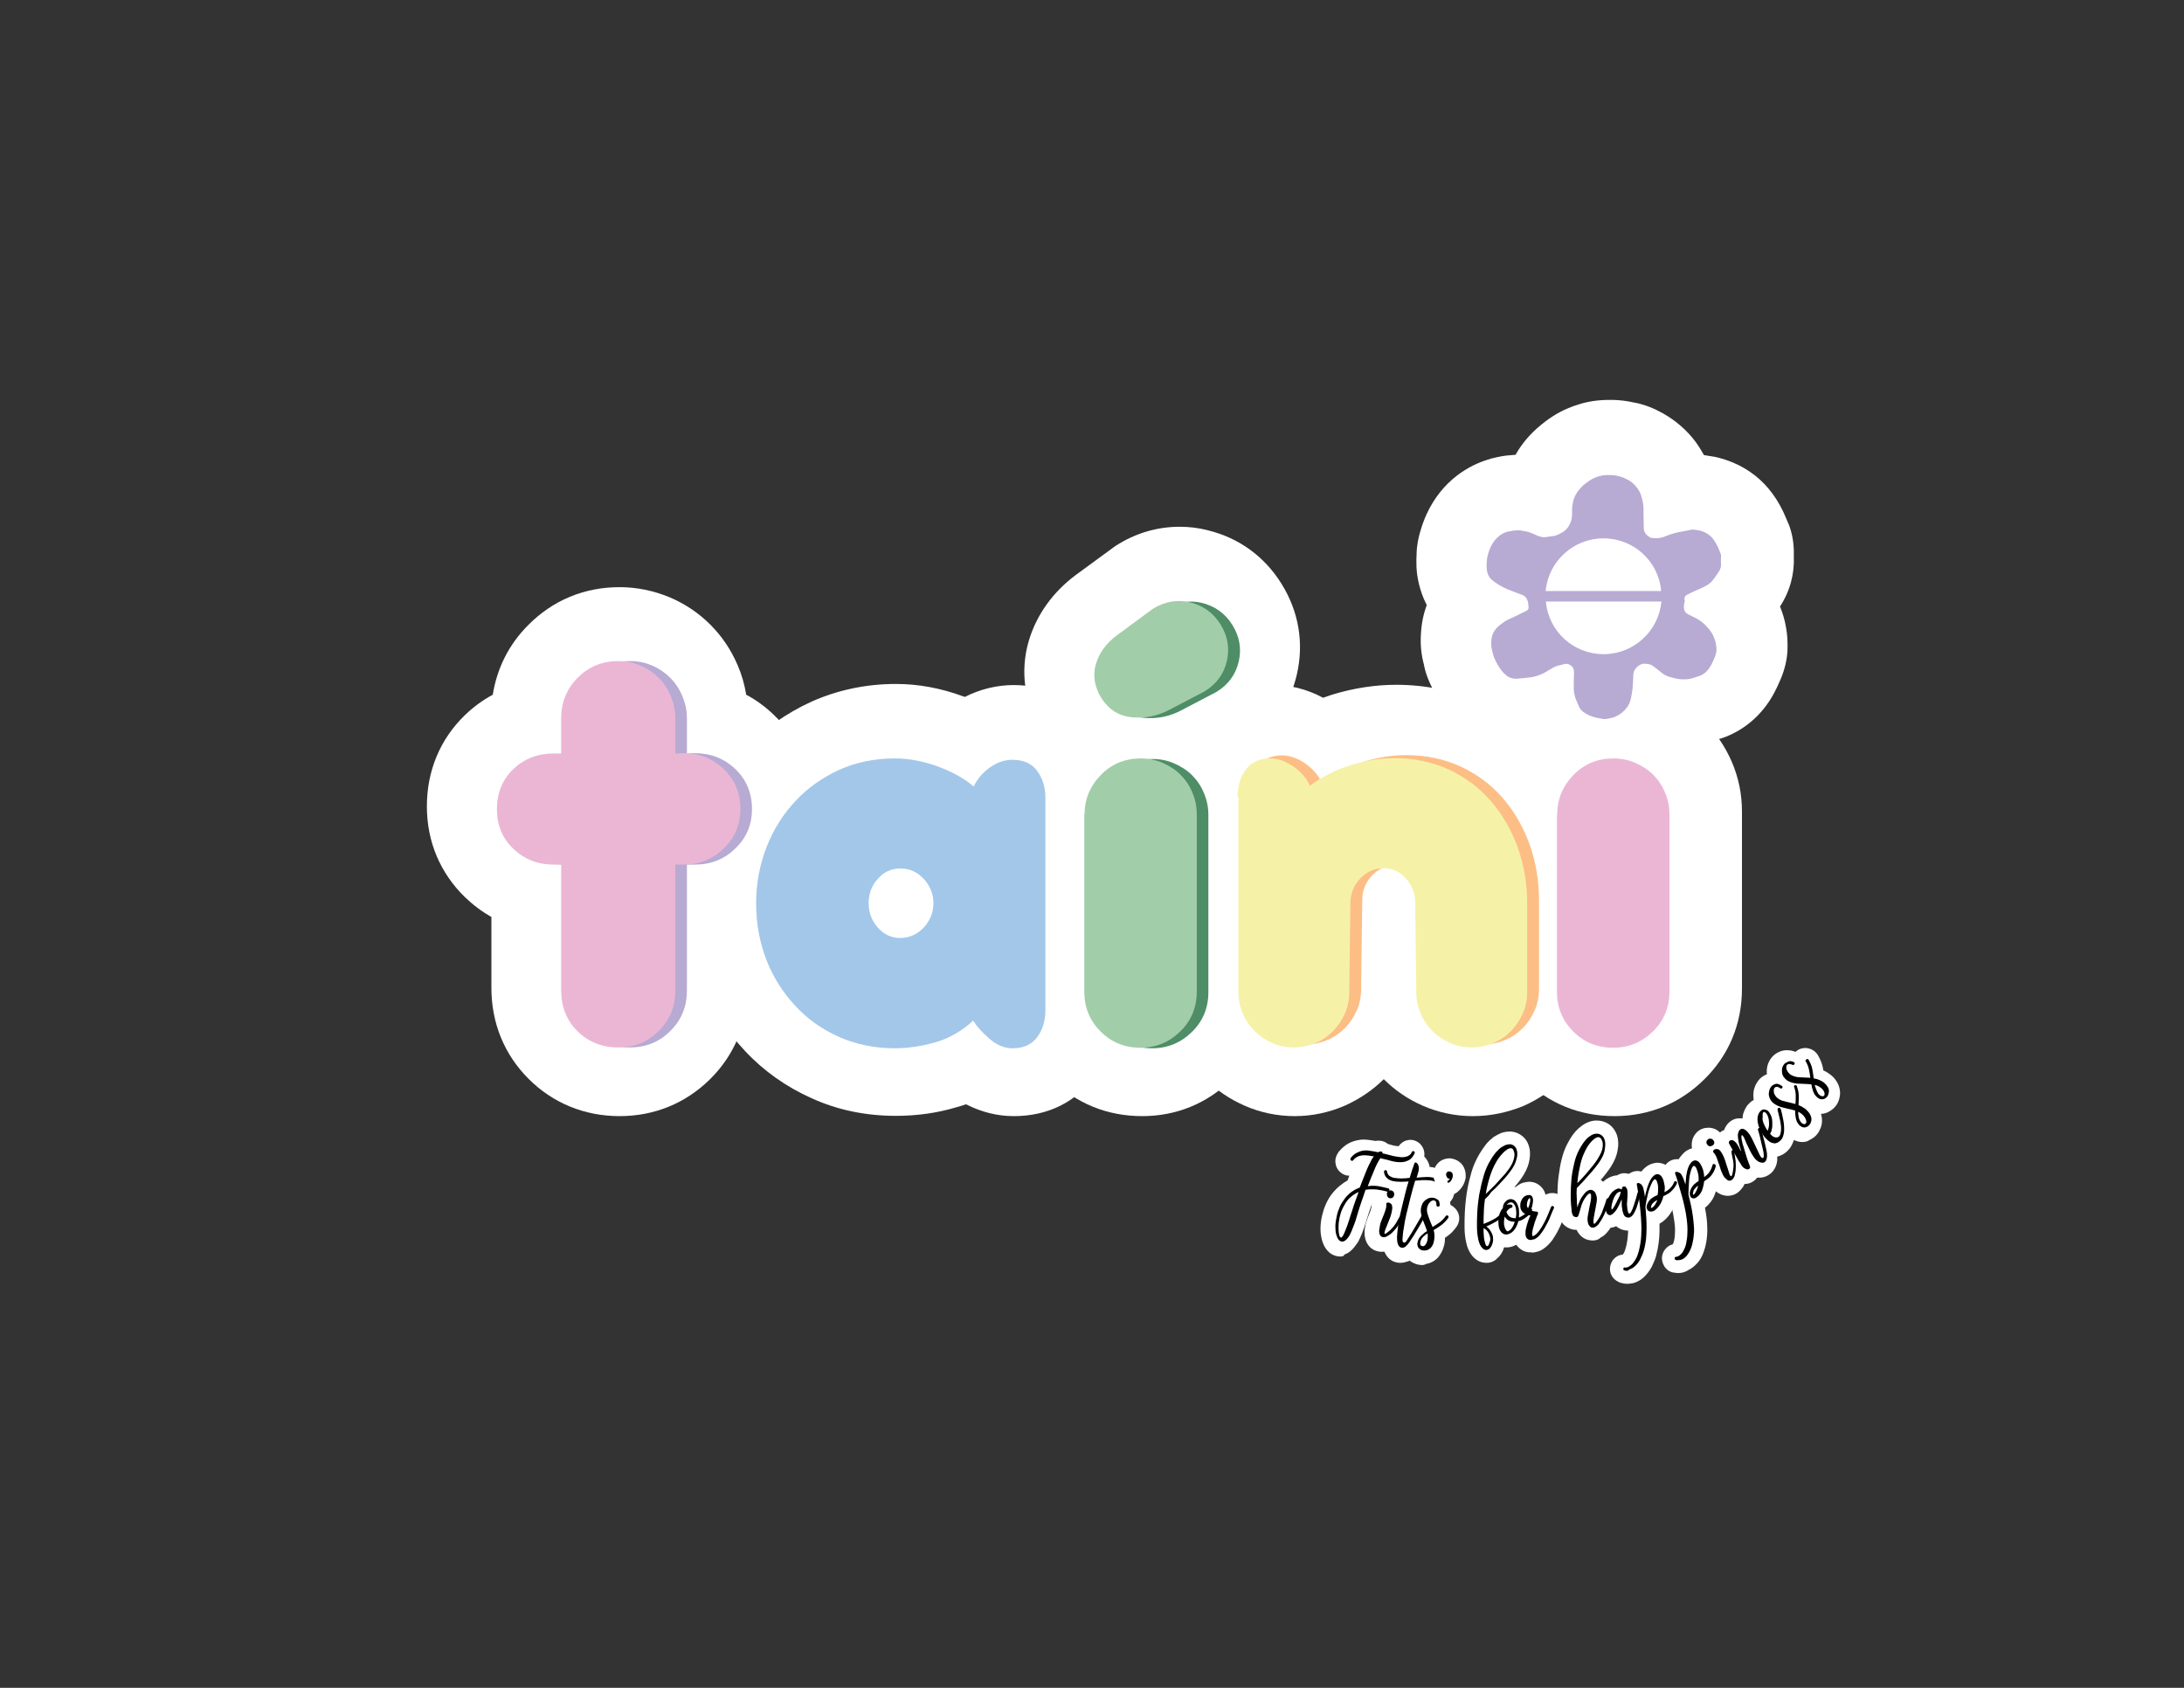
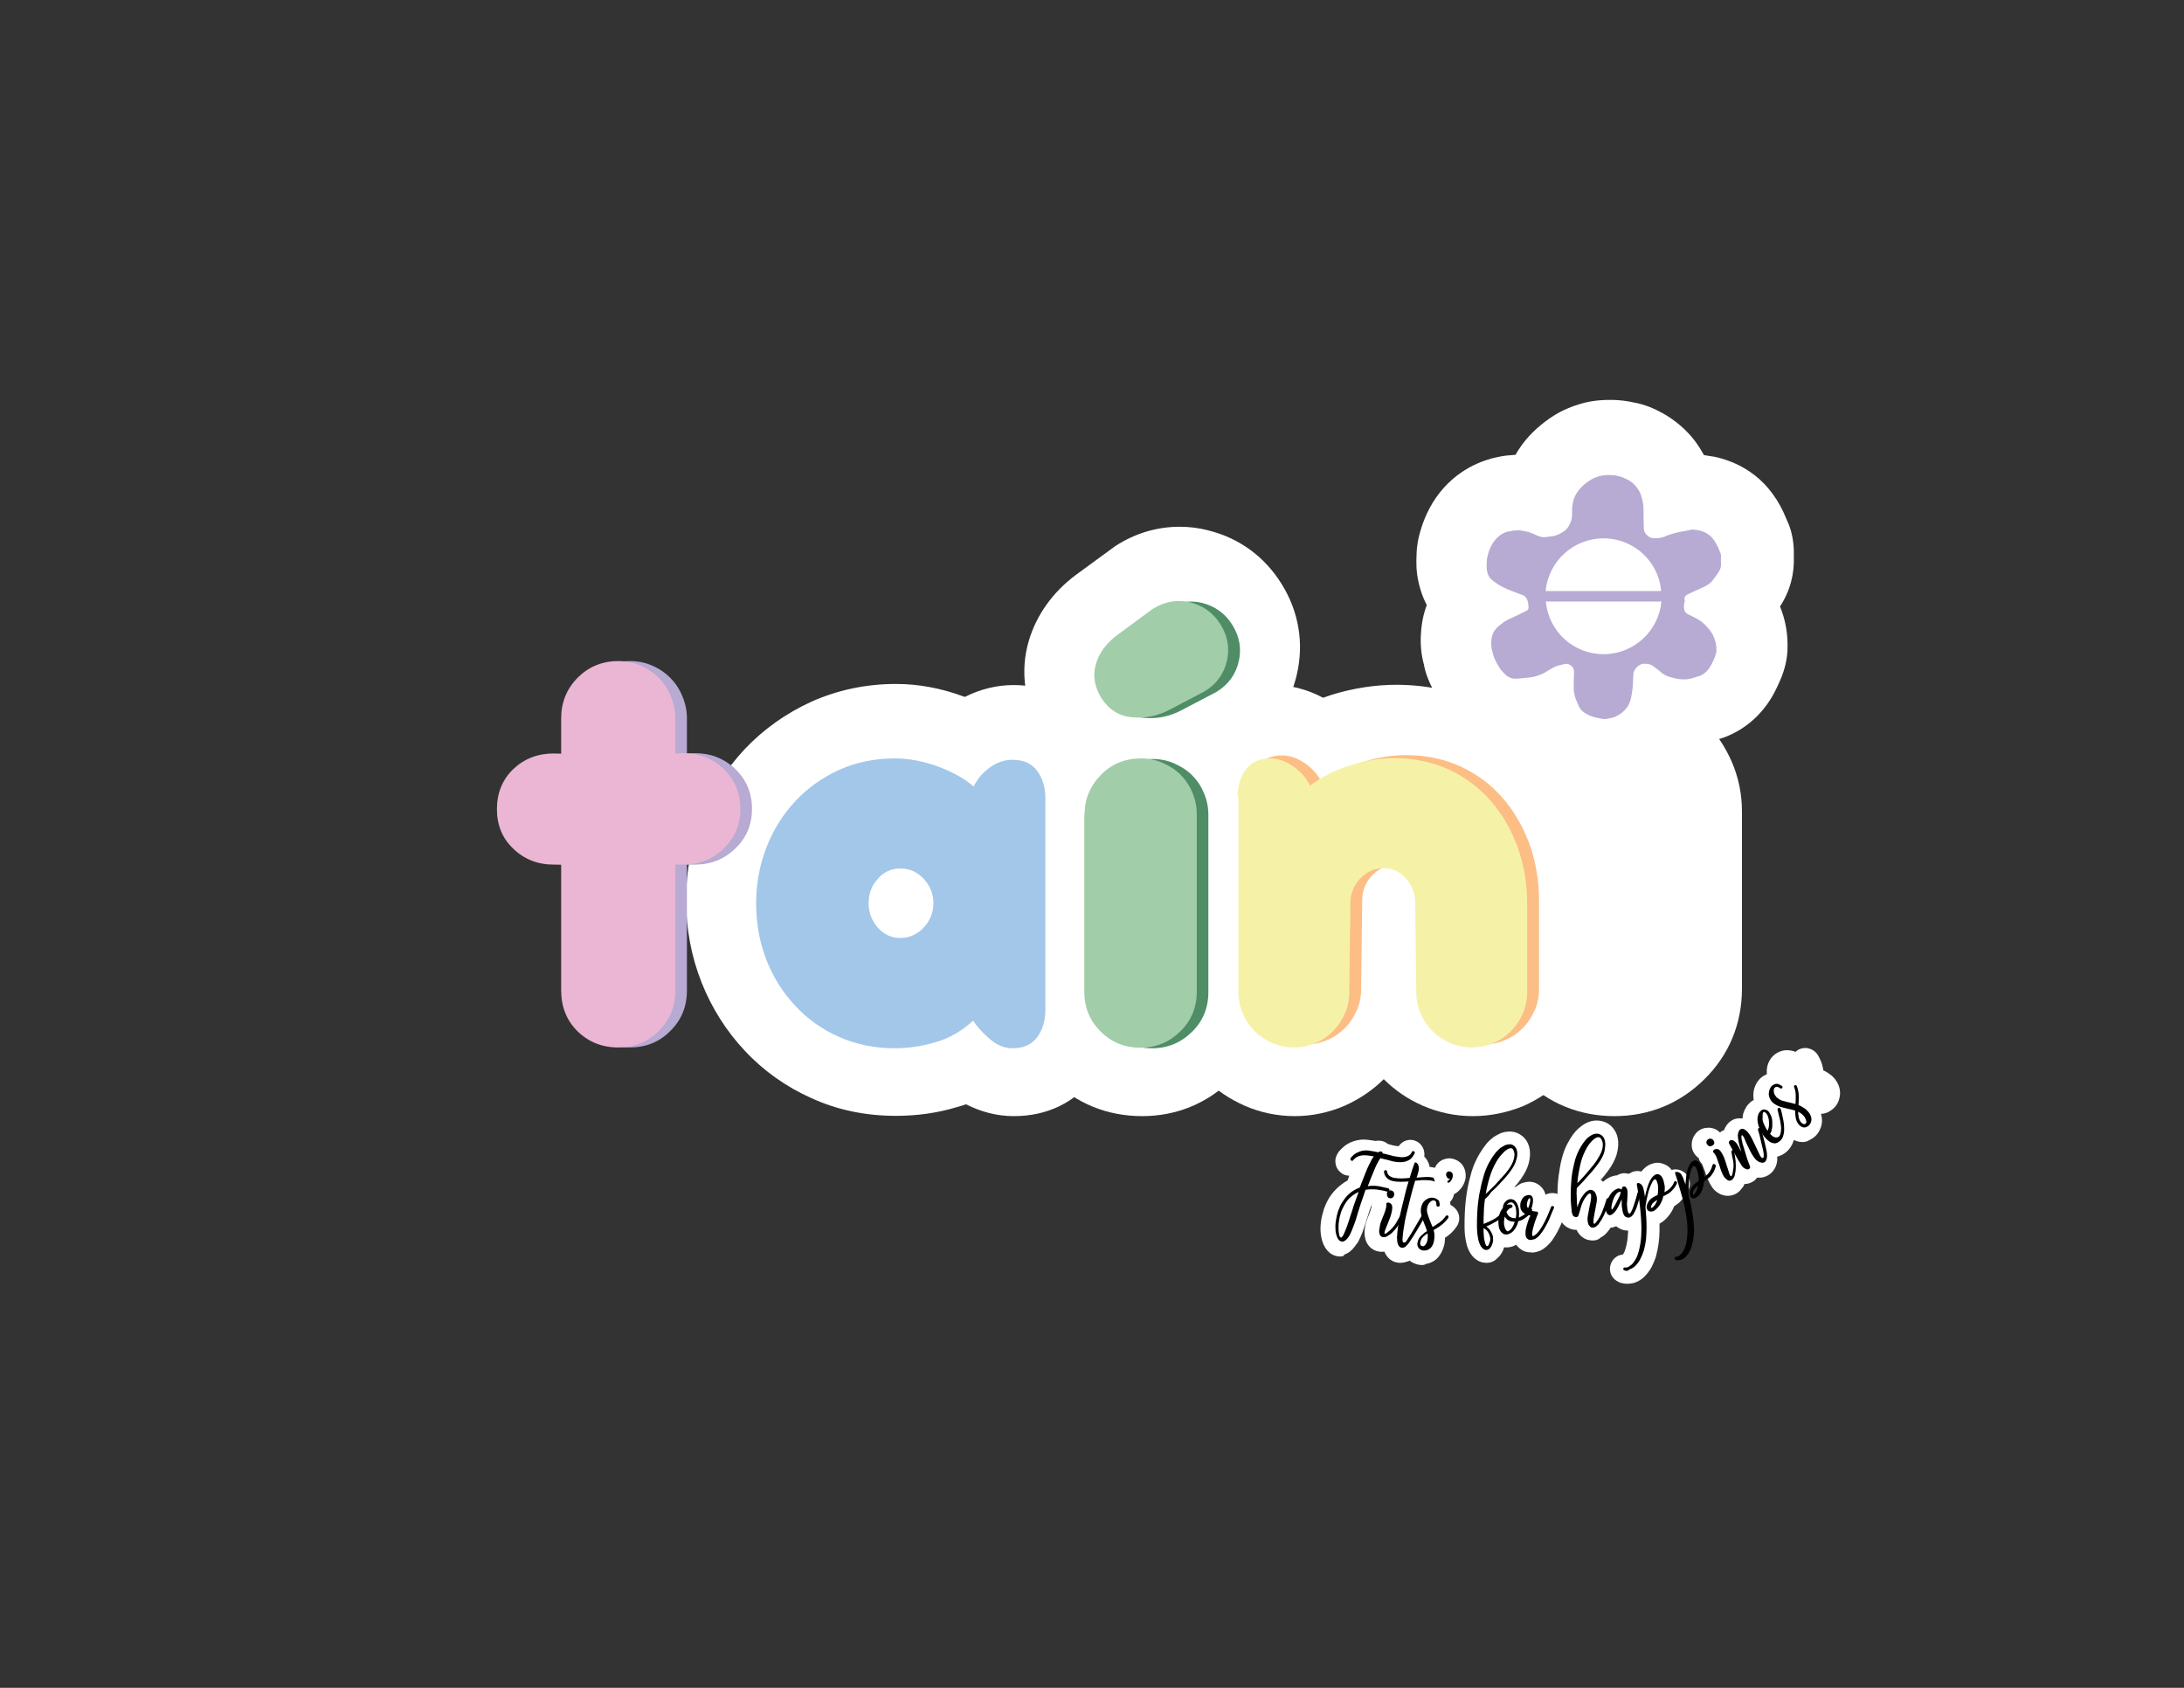
<svg xmlns="http://www.w3.org/2000/svg" xml:space="preserve" style="enable-background:new 0 0 792 612;" viewBox="0 0 792 612" y="0px" x="0px" id="Layer_1" version="1.1">
  <rect x="0" y="0" width="792" height="612" fill="#333333" stroke="none" />
  <style type="text/css">
	.st0{fill:#FFFFFF;}
	.st1{fill:#A3C7E9;}
	.st2{fill:#EBB6D4;}
	.st3{fill:#B7AAD3;}
	.st4{fill:#FCBE85;}
	.st5{fill:#F5F2A8;}
	.st6{fill:#4E8D66;}
	.st7{fill:#A2CDA9;}
</style>
  <g>
    <path d="M555.2,454.1c-0.8,0-1.6-0.1-2.4-0.4c-1-0.4-1.8-1-2.5-1.8l-0.1-0.1c-1-1.2-1.5-2.7-1.5-4.3c0-0.9,0.1-2,0.3-3   c0.1-0.5,0.2-1,0.4-1.5c-0.7-0.6-1.3-1.3-1.7-2.2c-0.6-1-0.9-2.2-0.9-3.5c0-1.5,0.3-2.9,0.9-4.3c0.8-1.5,1.9-2.8,3.4-3.6l0.1-0.1   c1-0.5,2.1-0.7,3.2-0.8l0.2,0c2,0,3.8,1,5,2.7c0.4,0.6,0.7,1.3,0.9,2c0.3-0.2,0.6-0.3,1-0.4c0.5-0.2,1-0.2,1.5-0.2   c0.9,0,1.8,0.2,2.6,0.7c1,0.6,1.7,1.4,2.2,2.5c0.5,1.2,0.6,2.6,0.1,3.9l0,0.1l-0.1,0.1c-0.4,0.8-0.7,1.7-1.2,2.8   c-0.5,1.2-1,2.4-1.6,3.5c-0.6,1.2-1.4,2.4-2.1,3.5c-1,1.3-2.1,2.4-3.3,3.2c-0.6,0.4-1.2,0.7-1.9,0.9c-0.6,0.2-1.3,0.3-1.9,0.4   C555.5,454.1,555.4,454.1,555.2,454.1z" class="st0" />
    <g>
      <path d="M486,455.6c-1.5,0-3-0.6-4.1-1.6c-1-0.9-1.8-2.2-2.3-3.7c-0.4-1.2-0.6-2.4-0.7-3.6c-0.1-1.4,0-2.8,0.2-4.2    c0.2-1.4,0.6-2.7,1-4.1c0.5-1.4,1.1-2.7,1.8-3.9c0.8-1.3,1.7-2.4,2.7-3.4c0.9-0.9,1.8-1.6,2.8-2.3c0.4-0.3,0.9-0.5,1.3-0.8    c0.2-0.6,0.4-1.1,0.6-1.7c-1.3,0-2.5-0.5-3.4-1.4c-0.9-0.8-1.5-2-1.6-3.2c-0.2-1.3,0.2-2.7,1-3.8l0.1-0.2c1.1-1.3,2.3-2.4,3.6-3.1    c1.3-0.7,2.7-1.1,4.1-1.3c0.5-0.1,1-0.1,1.5-0.1c0.7,0,1.5,0.1,2.3,0.2c0.6,0.1,1.3,0.2,1.9,0.3c0.4-0.1,0.7-0.1,1.1-0.1l0.1,0    c1.2,0,2.4,0.4,3.3,1.2c0.8,0.2,1.5,0.4,2.2,0.6c0.7,0.1,1.2,0.2,1.7,0.2c0.7-1,1.7-1.8,2.9-2.1c0.4-0.1,0.9-0.2,1.3-0.2    c0.8,0,1.7,0.2,2.4,0.6c1,0.5,1.8,1.4,2.3,2.5c0.6,1.4,0.6,3-0.1,4.4c-1,2.1-2.5,3.7-4.3,4.7c-1.6,0.8-3.2,1.2-5,1.2    c-1.5,0-2.9-0.2-4.4-0.6c-0.2-0.1-0.4-0.1-0.6-0.2c-0.1,0.1-0.1,0.3-0.2,0.5c0.8,0.2,1.5,0.3,2.2,0.5l0.1,0l0.1,0    c1.4,0.5,2.5,1.5,3,2.8c0.5,1.1,0.6,2.4,0.3,3.5c-0.3,1.2-1,2.2-2.1,3c-0.9,0.6-1.9,0.9-2.9,0.9c-0.5,0-1-0.1-1.5-0.2    c-1-0.3-2-0.5-3.1-0.6c0,0,0,0,0,0c-0.1,0.4-0.3,0.7-0.4,1.1c-0.5,1.3-0.9,2.6-1.3,3.9c-0.2,0.5-0.4,1.2-0.6,2    c-0.3,0.8-0.6,1.7-0.9,2.6c-0.3,0.9-0.6,1.7-1,2.5c-0.4,1-0.8,1.8-1.3,2.5l-0.1,0.1c-0.9,1.3-2.3,3.2-4.5,3.9    C487.4,455.5,486.7,455.6,486,455.6z" class="st0" />
      <path d="M501.1,453.9c-1.1,0-2.2-0.3-3.1-0.8c-0.9-0.5-2.5-1.8-3-4.4c-0.2-1-0.2-2-0.1-3c0.1-0.6,0.2-1.2,0.3-1.7    c0.2-0.8,0.5-1.6,0.8-2.5c0.3-0.7,0.5-1.3,0.8-2c0.2-0.6,0.4-1.1,0.5-1.6c0-0.1,0-0.2,0.1-0.2c-0.1-0.8,0.1-1.6,0.4-2.4    c-0.5-2.2,0-4.2,1.4-5.7c1.1-1.2,2.5-1.8,4.1-1.9l0.2,0l0.2,0c1.7,0,3.4,0.7,4.5,2.1c1.3,1.5,1.8,3.6,1.2,5.7l-0.1,0.2l-0.1,0.2    c-0.1,0.2-0.1,0.4-0.2,0.5c0.7,0.2,1.3,0.5,1.9,0.9c1,0.7,1.6,1.7,1.9,2.9c0.4,1.4,0.2,2.9-0.6,4.1c-0.6,1-1.2,2-1.9,3    c-0.8,1.3-1.8,2.5-2.9,3.6l-0.1,0.1c-0.6,0.6-1.2,1.1-1.9,1.5c-0.8,0.5-1.5,0.9-2.2,1.1l-0.1,0l-0.1,0    C502.4,453.8,501.7,453.9,501.1,453.9z" class="st0" />
      <path d="M507.8,457.9c-0.9,0-1.8-0.2-2.7-0.6c-1-0.5-2.4-1.6-3.2-3.8c-0.5-1.2-0.7-2.6-0.6-4.2    c0.1-1.5,0.3-3.2,0.6-5.3c0.3-1.9,0.7-4,1.2-6.1c0.3-1.4,0.7-2.7,1-4c-0.4-0.1-0.7-0.1-1.1-0.2c-1.5-0.4-2.9-1.1-4-2.1    c-1.3-1.2-2.2-2.8-2.5-4.7c-0.3-1.6,0.2-3.3,1.3-4.5c0.7-0.7,1.6-1.3,2.6-1.5c0.4-0.1,0.9-0.2,1.3-0.2c1,0,1.9,0.3,2.7,0.8    c0.8,0.5,1.5,1.3,1.9,2.1c0.2,0,0.4,0,0.7,0c0.3-0.9,0.6-1.7,0.9-2.4c0.8-2,2.6-3.4,4.7-3.4l0.1,0c1.4,0,2.7,0.6,3.8,1.6    c0.8,0.7,1.3,1.7,1.7,2.7c0.1,0.3,0.2,0.6,0.2,1c0.6,0.1,1.2,0.1,1.7,0.3c1.8,0.4,3.4,1.1,4.7,2.3c1.2,1,2.6,3,2.6,6.2l0,0.2    l0,0.2c-0.1,1.4-0.7,2.7-1.7,3.7c-0.9,0.8-2,1.3-3.2,1.3l-0.1,0l-0.2,0c-1.2,0-2.4-0.4-3.3-1.2c-0.8-0.6-1.3-1.5-1.6-2.5    c-0.3,0-0.5,0-0.8,0c-0.1,0-0.2,0-0.2,0c-0.3,0.9-0.5,1.9-0.8,2.8c0,0.1-0.1,0.3-0.1,0.4c0.8,0,1.5,0.2,2.2,0.6    c1.1,0.6,2,1.6,2.5,2.8c0.6,1.4,0.5,3.1-0.3,4.4c-0.8,1.5-1.7,3.1-2.7,4.7c-0.9,1.6-1.9,3.1-2.9,4.6c-1,1.6-2.2,2.7-3.4,3.4    C509.9,457.6,508.8,457.9,507.8,457.9z" class="st0" />
      <path d="M515.7,458.7c-1.3,0-2.6-0.4-3.8-1.1c-1.8-1.1-3-2.9-3.3-5l0-0.2c-0.1-1.3,0.1-2.7,0.7-4.1    c0.4-1,1.1-2,1.9-2.9c-0.2-0.5-0.4-1.1-0.6-1.6c-0.3-0.9-0.6-1.9-0.7-2.8c-0.2-1-0.2-2.1-0.1-3.1c0.1-1.2,0.5-2.4,1.2-3.6l0-0.1    c0.9-1.5,2.1-2.6,3.6-3.4c1.3-0.6,2.6-1,3.9-1c0.3,0,0.5,0,0.8,0c1.7,0.2,3.3,0.9,4.6,2.2c0.9,0.9,1.9,2.5,2.1,4.9    c0.4,0.2,0.8,0.4,1.1,0.7c0.9,0.7,1.6,1.7,1.9,2.8c0.4,1.5,0.1,3.1-0.8,4.4c-1,1.4-2.2,2.7-3.6,3.6c-0.2,0.1-0.4,0.3-0.6,0.4    c0,1.2-0.1,2.3-0.5,3.4c-0.4,1.4-1.1,2.6-1.9,3.6c-1.1,1.3-2.7,2.2-4.5,2.5C516.7,458.6,516.2,458.7,515.7,458.7z" class="st0" />
      <path d="M539.1,457.9c-0.6,0-1.1-0.1-1.7-0.2c-1.1-0.3-2.7-1.1-4-3c-0.8-1.2-1.4-2.6-1.7-4.2    c-0.4-1.7-0.6-3.6-0.6-5.6c0-1.8,0-3.6,0.1-5.3c0.1-1.7,0.2-3.3,0.4-4.8c0.2-1.4,0.3-2.5,0.5-3.4c0.4-2.3,1-4.6,1.6-6.7    c0.7-2.3,1.7-4.4,2.8-6.3c0.8-1.3,1.6-2.5,2.4-3.5c0.8-1,1.7-1.8,2.5-2.4l0.1-0.1l0.1-0.1c0.8-0.5,1.7-1,2.6-1.4    c1-0.4,2.1-0.6,3.1-0.6c0.2,0,0.4,0,0.7,0c1.5,0.1,2.9,0.7,4,1.6c1.3,1,2.2,2.5,2.6,4.3c0.4,1.6,0.3,3.5-0.2,5.5    c-0.5,1.9-1.4,3.7-2.8,5.7c-0.7,1-1.4,1.9-2.3,2.9c-0.8,0.9-1.6,1.8-2.5,2.7c-0.5,0.6-1.1,1.1-1.7,1.7h0l0.2,0    c1.3,0.1,2.5,0.7,3.3,1.6c0.8,0.9,1.3,1.9,1.4,3c0.2,1.5-0.3,2.9-1.3,4.1c-0.9,1-2,2-3.2,2.8c0.1,0.4,0.2,0.8,0.3,1.2    c0.3,1.5,0.2,3-0.2,4.4c-0.5,1.9-1.4,3.4-2.6,4.4C542,457.3,540.6,457.9,539.1,457.9z" class="st0" />
      <path d="M546.3,452.3c-0.4,0-0.7,0-1.1-0.1c-2.4-0.4-4.3-1.8-5.5-4.2l-0.1-0.2c-0.6-1.2-0.9-2.6-0.9-4.1    c-0.1-1.4,0.1-2.8,0.4-4.1c0.3-1.3,0.8-2.4,1.5-3.5c0.2-1,0.6-1.8,1.2-2.6c0.9-1.3,2-2.2,3.3-2.7c0.9-0.4,1.8-0.6,2.8-0.6    c0.6,0,1.2,0.1,1.7,0.2c1.2,0.3,2.8,1,4.1,2.9c0,0.1,0.1,0.1,0.1,0.2c0.1,0,0.3,0,0.4-0.1c0.2,0,0.4,0,0.6,0    c0.9,0,1.8,0.2,2.7,0.7c1,0.6,1.8,1.5,2.2,2.6c0.6,1.5,0.5,3.1-0.3,4.5c-0.8,1.5-1.9,2.7-3.3,3.8c-0.6,0.5-1.3,0.9-2,1.3    c-0.2,0.4-0.3,0.7-0.5,1c-0.7,1.2-1.5,2.3-2.6,3.1C549.7,451.7,548,452.3,546.3,452.3z" class="st0" />
      <path d="M577.5,449.8c-0.5,0-1-0.1-1.5-0.2c-1.3-0.3-3.1-1.2-4.3-3.7c-0.1,0-0.1,0-0.2,0c-0.2,0-0.4,0-0.6,0    c-0.9-0.1-1.7-0.4-2.6-0.9c-1-0.6-1.9-1.5-2.4-2.7l0-0.1l0-0.1c-0.3-0.7-0.5-1.3-0.6-2l0-0.1c-0.3-2-0.4-4.2-0.5-6.5    c0-2.3,0.1-4.7,0.4-7c0.3-2.1,0.6-4.2,1.1-6.1c0.5-2.1,1.2-4,2.1-5.7c1.3-2.5,2.6-4.3,4.1-5.6c1.7-1.5,3.4-2.4,5.2-2.7    c0.5-0.1,0.9-0.1,1.4-0.1c1.4,0,2.8,0.4,4,1.1c1.6,1,2.7,2.5,3.3,4.3c0.5,1.6,0.6,3.4,0.2,5.4c-0.3,1.9-1.1,3.8-2.4,5.9    c-0.6,0.9-1.3,1.9-2.1,2.9c-0.5,0.6-1,1.3-1.6,1.9c0.7,0.5,1.2,1.1,1.7,1.9c0.2,0,0.5-0.1,0.7-0.1c0.8,0,1.7,0.2,2.4,0.6    c0.9,0.5,1.6,1.2,2.1,2c0.8,1.3,0.9,2.9,0.4,4.3c-0.4,1.3-0.9,2.6-1.4,3.9c-0.6,1.6-1.3,3.1-2.2,4.5c-0.3,0.6-0.7,1.1-1.2,1.7    c-0.7,0.9-1.5,1.6-2.5,2.1C579.7,449.5,578.7,449.8,577.5,449.8z" class="st0" />
      <path d="M590.2,446.2c-1.2,0-2.4-0.4-3.5-1.1c-0.2-0.1-0.4-0.3-0.6-0.5c-0.8,0.4-1.7,0.6-2.6,0.6    c-0.7,0-1.4-0.1-2.1-0.4c-1-0.4-2.4-1.3-3.3-3.2c-0.4-0.8-0.6-1.7-0.7-2.7c-0.1-0.9-0.1-1.9,0.1-3c0.2-1,0.5-2.2,1.1-3.4    c0.6-1.2,1.3-2.3,2.1-3.3c1-1.2,2.3-2.1,3.7-2.6c0.6-0.2,1.3-0.4,1.9-0.4c0.6-0.3,1.2-0.6,1.8-0.7c0.3-0.1,0.7-0.1,1-0.1    c1,0,2,0.3,2.8,0.8c0.6,0.3,1.1,0.8,1.5,1.3c0.3,0,0.6-0.1,0.9-0.1c0.6,0,1.2,0.1,1.8,0.3c1.1,0.4,2,1.2,2.7,2.2    c0.8,1.3,1,2.7,0.6,4.1l-0.6,2.2c-0.3,0.9-0.5,1.7-0.8,2.6c-0.4,1-0.8,2-1.3,2.9c-0.5,1-1.1,1.8-1.9,2.5c-1.1,0.9-2.3,1.5-3.6,1.7    C590.7,446.1,590.5,446.2,590.2,446.2z" class="st0" />
      <path d="M590.1,465.5c-0.9,0-1.9-0.2-2.8-0.5l-0.2-0.1c-1.3-0.6-2.4-1.6-2.9-2.9c-0.5-1.2-0.5-2.6,0-3.8    c0.3-0.9,0.9-1.7,1.7-2.3c0.7-0.6,1.6-0.9,2.6-1c0.3-0.4,0.5-0.8,0.7-1.3c0.3-0.8,0.5-1.6,0.7-2.5l0-0.1c0.3-1.3,0.4-2.7,0.5-4.1    c0-1.5,0-3.1-0.1-4.7c-0.1-1.6-0.3-3.3-0.5-4.9c-0.2-1.7-0.4-3.3-0.7-4.9l-0.3-1.7c-0.5-2.8,1-4.8,2.8-5.6    c0.7-0.3,1.4-0.5,2.2-0.5c0.5,0,0.9,0.1,1.4,0.2c0.3-0.3,0.5-0.6,0.8-0.9c1-1,2.1-1.7,3.3-2c0.6-0.2,1.2-0.3,1.7-0.3    c1.1,0,2.1,0.3,3.1,0.8c0.8,0.4,1.5,1,2.1,1.8c0.5-0.1,0.9-0.2,1.4-0.2c0.8,0,1.5,0.2,2.2,0.5c1.1,0.5,2,1.4,2.5,2.4    c0.7,1.4,0.7,2.9,0.1,4.3c-0.4,1-1,2-1.6,2.8c-0.6,0.7-1.2,1.4-1.8,2c-0.6,0.5-1.3,1-1.9,1.4c-0.2,0.6-0.5,1.1-0.8,1.7    c-0.8,1.4-1.8,2.6-3,3.6c-0.5,0.4-1,0.7-1.5,1c0,0.8,0,1.6,0,2.4c0,1.5-0.1,3-0.3,4.5c-0.2,1.6-0.5,3.1-0.9,4.6l0,0.1    c-0.4,1.4-1,2.7-1.6,4c-0.8,1.5-1.8,2.8-3,3.9l-0.1,0.1c-1,0.9-2.2,1.5-3.4,1.9C591.9,465.3,591,465.5,590.1,465.5z" class="st0" />
-       <path d="M608.5,461.6c-0.5,0-1.1-0.1-1.6-0.2l-0.2,0c-1.4-0.3-2.6-1.2-3.3-2.5c-0.6-1.1-0.9-2.4-0.6-3.7    c0.2-1,0.7-1.9,1.4-2.6c0.6-0.7,1.5-1.2,2.4-1.4c0.2-0.4,0.4-0.9,0.5-1.4c0.2-0.8,0.3-1.7,0.3-2.6l0-0.1c0.1-1.3,0-2.7-0.2-4.1    c-0.2-1.5-0.5-3.1-0.8-4.6c-0.4-1.6-0.8-3.2-1.2-4.8c-0.5-1.6-0.9-3.2-1.4-4.7l-0.5-1.7c-0.9-2.6,0.3-4.9,1.9-6    c0.9-0.6,1.9-0.9,3-0.9c0.2,0,0.4,0,0.6,0c0.2-0.4,0.4-0.7,0.7-1c0.8-1.1,1.8-2,2.9-2.5c0.8-0.4,1.7-0.6,2.6-0.6    c0.7,0,1.5,0.1,2.2,0.4c0.8,0.3,1.6,0.8,2.3,1.5c0,0,0,0,0,0c0.7-0.3,1.4-0.5,2.2-0.5c0.5,0,1,0.1,1.4,0.2c1.2,0.4,2.2,1.1,2.9,2    c0.9,1.2,1.1,2.7,0.8,4.2c-0.3,1.1-0.6,2.1-1.1,3c-0.4,0.8-0.9,1.6-1.5,2.2c-0.5,0.6-1.1,1.2-1.7,1.7c-0.1,0.6-0.3,1.2-0.5,1.8    c-0.5,1.5-1.3,2.9-2.4,4c-0.4,0.5-0.9,0.9-1.3,1.2c0.1,0.8,0.3,1.6,0.4,2.3c0.2,1.5,0.4,3,0.4,4.5c0.1,1.6,0,3.2-0.2,4.7l0,0.1    c-0.2,1.4-0.5,2.8-1,4.2c-0.5,1.6-1.3,3.1-2.4,4.3l-0.1,0.1c-0.9,1-1.9,1.8-3.1,2.4C611.1,461.3,609.8,461.6,608.5,461.6z" class="st0" />
      <path d="M626.5,433.6c-1,0-2.6-0.3-4.2-1.6c-0.8-0.6-1.4-1.4-1.9-2.3c-0.3-0.5-0.6-1-0.8-1.5c-0.4-0.7-0.7-1.6-1-2.4    c-0.2-0.7-0.4-1.4-0.7-2c-0.2-0.6-0.4-1.1-0.6-1.6c-0.1-0.1-0.1-0.2-0.1-0.2c-0.6-0.6-1-1.3-1.2-2.1c-1.8-1.3-2.7-3.2-2.5-5.3    c0.1-1.6,0.8-3,1.9-4.1l0.1-0.1c1.1-1,2.5-1.5,4-1.5c0.4,0,0.7,0,1.1,0.1c2,0.3,3.6,1.7,4.5,3.7l0.1,0.2l0.1,0.2    c0.1,0.2,0.1,0.4,0.2,0.6c0.6-0.3,1.3-0.5,2.1-0.5l0.2,0c1.1,0,2.2,0.4,3.1,1c1.2,0.9,1.9,2.1,2.1,3.6c0.2,1.1,0.3,2.3,0.5,3.5    c0.2,1.5,0.2,3,0,4.6l0,0.1c-0.1,0.8-0.3,1.6-0.5,2.3c-0.3,0.9-0.6,1.6-1,2.2l-0.1,0.1l-0.1,0.1c-1.1,1.6-2.6,2.6-4.3,2.8    C627.1,433.6,626.8,433.6,626.5,433.6z" class="st0" />
      <path d="M632.8,429.3c-0.3,0-0.7,0-1-0.1c-1-0.2-2-0.6-2.9-1.3c-0.5-0.4-0.9-0.8-1.3-1.3c-0.3-0.4-0.6-0.7-0.8-1    c-0.6-1-1.3-2-2-3.2c-0.6-1.1-1.4-2.4-2.2-3.9l-0.5-0.9c-0.8-1.4-0.9-3.1-0.2-4.7c0.5-1.1,1.3-2,2.4-2.7c0.3-0.2,0.6-0.3,0.9-0.4    c0.1-0.4,0.3-0.7,0.5-1.1c0.5-0.9,1.1-1.6,1.8-2.1c0.9-0.7,2-1.1,3.2-1.1l0.3,0c0.6,0,1.3,0.1,1.9,0.3c0.4,0.1,0.8,0.3,1.1,0.5    c0.6-0.5,1.4-0.8,2.2-1c0.3-0.1,0.7-0.1,1-0.1c0.9,0,1.7,0.2,2.5,0.6c1.3,0.7,2.2,1.9,2.6,3.3c0.2,0.6,0.4,1.3,0.6,2.2    c0.3,0.9,0.5,1.9,0.7,2.9c0.2,1,0.4,2,0.6,2.9c0.2,1.2,0.3,2.2,0.3,3.1l0,0.2l0,0.2c-0.1,1.6-0.7,3-1.6,4.1    c-1.1,1.3-2.6,2.1-4.3,2.3c-0.2,0-0.4,0-0.6,0c-0.3,0-0.5,0-0.8,0c-0.5,0.7-1.2,1.3-2,1.7C634.6,429,633.7,429.3,632.8,429.3z" class="st0" />
      <path d="M642.8,419.6c-0.4,0-0.8,0-1.3-0.1c-1.2-0.2-2.3-0.7-3.4-1.4c-0.9-0.6-1.6-1.3-2.3-2.1    c-0.6-0.7-1.1-1.4-1.5-2c-0.5-0.8-0.9-1.6-1.3-2.4c-0.4-0.9-0.7-1.9-0.9-2.9c-0.3-1.4-0.3-2.8-0.1-4.1c0.1-0.8,0.4-1.5,0.7-2.2    c0.4-0.8,0.8-1.5,1.4-2.1c1.7-1.8,3.5-2.2,4.7-2.2c0.8,0,1.5,0.1,2.3,0.4c0.1,0,0.2,0.1,0.3,0.1c0.6-0.5,1.4-0.8,2.2-0.9    c0.3,0,0.6-0.1,0.9-0.1c0.8,0,1.6,0.2,2.4,0.6c1.3,0.7,2.3,1.9,2.7,3.4c0.3,1.1,0.6,2.3,0.9,3.6c0.4,1.7,0.6,3.3,0.5,5    c-0.1,1.6-0.3,3-0.9,4.3c-0.7,1.7-2,3.2-3.6,4.1C645.2,419.3,644,419.6,642.8,419.6z" class="st0" />
      <path d="M653.6,414.1c-1.1,0-2.1-0.3-3.2-0.8l-0.2-0.1c-1.2-0.6-2.2-1.6-3-2.9c-0.6-0.9-1-2-1.3-3.2    c-0.6-0.1-1.1-0.3-1.7-0.4c-1-0.2-1.9-0.6-2.7-1c-1-0.5-1.8-1-2.6-1.7c-0.9-0.8-1.7-1.8-2.3-3l0-0.1c-0.7-1.6-0.9-3.2-0.7-4.9    c0.2-1.7,0.9-3.2,1.9-4.4c1.1-1.3,2.7-2.2,4.4-2.5c0.4-0.1,0.8-0.1,1.2-0.1c1.4,0,2.7,0.4,4,1.2c0.4-0.2,0.8-0.4,1.2-0.6    c0.6-0.2,1.1-0.3,1.7-0.3c0.6,0,1.2,0.1,1.8,0.3c1.5,0.5,2.6,1.7,3.2,3.2c0.6,1.7,0.9,3.3,0.9,5c0,0.2,0,0.5,0,0.7    c1,0.7,1.8,1.4,2.5,2.3c0.9,1.1,1.5,2.3,1.8,3.6c0.4,1.7,0.3,3.5-0.5,5.1c-0.7,1.7-2,3-3.7,3.8    C655.5,413.9,654.5,414.1,653.6,414.1z" class="st0" />
      <path d="M660.1,403.9c-0.7,0-1.4-0.1-2.1-0.3l-0.2-0.1c-1.3-0.4-2.4-1.2-3.4-2.3c-0.7-0.8-1.3-1.8-1.8-3    c-0.6,0-1.1-0.1-1.7-0.1c-1-0.1-1.9-0.2-2.9-0.5c-1-0.3-2-0.7-2.9-1.2c-1.1-0.6-2-1.5-2.7-2.6l-0.1-0.1c-1-1.4-1.5-3-1.6-4.7    c-0.1-1.7,0.3-3.3,1.1-4.6c0.9-1.5,2.2-2.6,3.9-3.2c0.8-0.3,1.6-0.4,2.4-0.4c1,0,2,0.2,3,0.6c0.3-0.3,0.7-0.5,1.1-0.8    c0.8-0.4,1.6-0.6,2.5-0.6c0.3,0,0.6,0,0.9,0.1c1.6,0.3,2.9,1.2,3.7,2.6c0.9,1.5,1.5,3.1,1.8,4.7c0,0.2,0.1,0.5,0.1,0.7    c1.1,0.5,2,1.1,2.9,1.8c1.1,0.9,1.9,2,2.5,3.3c0.7,1.6,0.9,3.4,0.4,5.1c-0.4,1.8-1.5,3.3-3,4.3    C662.8,403.5,661.5,403.9,660.1,403.9z" class="st0" />
    </g>
    <g>
      <g>
-         <path d="M224.7,404.7c-12.7,0-24.2-4.7-33-13.5c-8.8-8.8-13.5-20.2-13.5-33v-25.7c-3.5-2-6.7-4.4-9.7-7.3     c-8.9-8.7-13.7-20.1-13.7-32.8c0-12.9,4.8-24.4,13.8-33.1c3.1-3,6.4-5.4,10.1-7.4c1.5-9.5,5.8-18.2,12.8-25.2     c8.9-9,20.3-13.8,33.2-13.8c6.3,0,12.4,1.3,18.2,3.7c5.6,2.4,10.5,5.7,14.7,9.9c4.2,4.2,7.5,9.1,9.9,14.7c1.5,3.5,2.5,7,3.1,10.7     c3.6,1.9,7,4.4,10,7.3c9.3,8.8,14.1,20.3,14.1,33.3c0,12.8-4.8,24.2-14,33c-2.9,2.8-6.2,5.2-9.6,7.2v25.7     c0,12.8-4.8,24.3-13.8,33.1C248.5,400.1,237.2,404.7,224.7,404.7z" class="st0" />
-       </g>
+         </g>
      <path d="M367.7,404.7c-6.1,0-11.9-1.5-17.4-4.3c-1,0.4-2.1,0.7-3.2,1c-7.2,2.2-14.7,3.2-22.2,3.2    c-10.9,0-21.2-2.1-30.6-6.4c-9.2-4.1-17.4-9.9-24.2-17.2c-6.7-7.1-12-15.5-15.7-24.8c-3.7-9.4-5.6-19.4-5.6-29.9    c0-10.5,1.9-20.5,5.6-29.9c3.7-9.3,9-17.7,15.7-24.8c6.8-7.2,15-13,24.2-17.2c9.5-4.2,19.7-6.4,30.6-6.4c8.1,0,16.3,1.5,24.4,4.5    c0.2,0.1,0.4,0.1,0.6,0.2c5.5-2.8,11.6-4.3,17.7-4.3c12,0,22.5,5,29.4,14.2c5.4,7.2,8.3,16,8.3,25.4v76.8c0,9.5-2.9,18.3-8.3,25.4    C390.2,399.7,379.8,404.7,367.7,404.7z" class="st0" />
      <path d="M414.2,404.7c-12.7,0-24-4.6-32.8-13.4c-8.8-8.8-13.4-20.1-13.4-32.8v-64.2c0-10.7,3.4-20.5,9.9-28.7    c-6.4-10.4-8.1-22.2-4.8-33.3c2.8-9.4,8.7-17.6,17-23.8l13.8-10.1l0.7-0.5c7.2-4.6,15-6.9,23.2-6.9c3.4,0,6.9,0.4,10.3,1.3    c11.3,2.8,20.5,9.5,26.7,19.5c6.2,10,8.1,21.4,5.5,32.7c-2.4,10.5-8.3,19.2-17.1,25.4c1.3,2,2.4,4.2,3.3,6.4    c2.5,5.7,3.7,11.8,3.7,18.1v64.2c0,12.7-4.7,24.1-13.7,32.9C437.8,400.1,426.6,404.7,414.2,404.7z" class="st0" />
      <path d="M534.1,404.7c-6.3,0-12.5-1.3-18.2-3.8c-5.3-2.3-10.1-5.6-14.1-9.6c-4,4-8.8,7.2-14.1,9.6    c-5.8,2.5-11.9,3.8-18.2,3.8c-6.3,0-12.5-1.3-18.2-3.8c-5.4-2.4-10.2-5.6-14.2-9.7c-4-4-7.3-8.8-9.7-14.2    c-2.5-5.8-3.8-11.9-3.8-18.2v-70.9c0-9.5,2.9-18.3,8.3-25.4c7-9.2,17.4-14.2,29.5-14.2c6.3,0,12.6,1.6,18.4,4.7    c1.1-0.4,2.2-0.7,3.2-1.1c7.9-2.4,15.7-3.6,23.3-3.6c11,0,21.2,2.2,30.6,6.5c9.2,4.3,17.2,10.2,23.7,17.7    c6.3,7.2,11.2,15.6,14.6,24.9c3.3,9.2,5,19,5,29.2v32.3c0,6.3-1.3,12.5-3.8,18.2c-2.4,5.4-5.6,10.2-9.7,14.2    c-4.1,4.1-8.8,7.3-14.2,9.7C546.6,403.4,540.5,404.7,534.1,404.7z" class="st0" />
      <path d="M585.5,404.7c-12.7,0-24-4.6-32.8-13.4c-8.8-8.8-13.4-20.1-13.4-32.8v-64.2c0-12.4,4.6-23.7,13.2-32.5    c8.8-9,20.2-13.7,32.9-13.7c6.2,0,12.3,1.2,18.1,3.7c5.5,2.4,10.4,5.7,14.6,9.8l0.1,0.1c4.1,4.1,7.4,9,9.8,14.5    c2.5,5.8,3.7,11.8,3.7,18.1v64.2c0,12.7-4.7,24.1-13.7,32.9C609.2,400.1,598,404.7,585.5,404.7z" class="st0" />
      <g>
        <g>
          <path d="M582.2,285h-3.3l-3.4-0.6l-1.4-0.3c-6.2-1.2-11.7-3.7-16.4-7.5c-2.2-1.8-4.2-3.9-5.8-6.3      c-0.2,0-0.5,0-0.8,0c-0.5,0-1,0-1.5,0c-7.9,0-15.5-3-21.4-8.6c-2.9-2.7-5.3-5.8-7.4-9.5c-0.8-1.5-1.9-3.5-2.9-6      c-0.9-2.2-1.3-4-1.5-5l0-0.1c-1-3.6-1.4-7.4-1.1-11.5c0.2-3.6,0.9-7,2.1-10.2c-0.1-0.2-0.2-0.4-0.3-0.6      c-1.1-2.2-1.9-4.5-2.5-6.9c-1.2-4.7-1-8.8-0.9-10.7l0-0.4c0.1-3.5,0.8-6.3,1.4-8.3c0.5-1.7,1.2-3.8,2.3-6.2      c2.6-5.6,6.3-10.3,11-13.9c3.7-2.8,7.7-4.8,12-6l0.2-0.1c1.3-0.3,3.2-0.8,5.5-1.1c1.2-0.1,2.4-0.2,3.5-0.3c2-3.6,5-7.4,9.3-10.9      c2.1-1.7,5.4-4.2,9.8-6c1.4-0.6,2.6-1,3.3-1.2l0.3-0.1c3.6-1.2,7.4-1.7,11.4-1.7c1,0,2.1,0,3.2,0.1c2.6,0.2,4.6,0.6,5.8,0.9      l0.2,0c3.5,0.7,6.8,2,10.2,3.9c4.4,2.5,8.3,5.8,11.4,9.8c1.3,1.7,2.4,3.5,3.4,5.3c0.6,0.1,1.2,0.2,1.8,0.3      c0.6,0.1,1.2,0.2,1.9,0.3l0.1,0c4.6,1,9,2.8,12.8,5.4c5.2,3.5,9.2,8.4,12.1,14.4c0.7,1.5,1.3,3,2,4.6l0.1,0.2      c1.1,2.9,1.7,6,1.8,9.3c0,0.9,0,1.6,0,2.1c0.3,6.5-1.4,12.8-5,18.3c0,0,0,0,0,0c0.1,0.3,0.2,0.5,0.3,0.8      c0.5,1.3,1.4,3.8,1.9,6.9c0.5,2.7,0.6,5.5,0.5,8.4c-0.2,3.4-1,6.7-2.4,10.1c-0.8,1.9-1.6,3.6-2.4,5.1      c-3.5,6.6-8.8,11.8-15.2,14.9c-2.4,1.2-4.5,1.8-5.6,2.1l-0.1,0c-3.7,1.2-7.7,1.9-11.8,1.9c0,0-0.1,0-0.1,0      c-3.6,4.8-8.5,8.7-14.1,11.2c-2.9,1.3-5.4,1.9-6.6,2.1l-0.1,0c-0.9,0.2-1.5,0.3-2,0.4l-2.7,0.6L582.2,285z" class="st0" />
        </g>
      </g>
    </g>
    <path d="M274.2,327.5c0-7.2,1.3-14,3.8-20.4c2.5-6.4,6-11.9,10.5-16.7c4.5-4.8,9.8-8.5,15.9-11.3   c6.1-2.7,12.8-4.1,20.1-4.1c5.1,0,10.3,1,15.6,2.9c5.3,2,9.7,4.4,13,7.3c1.2-2.6,3.1-4.9,5.7-6.8c2.7-2,5.5-2.9,8.4-2.9   c3.9,0,6.9,1.3,8.9,4c2,2.7,3,6,3,9.9v76.8c0,3.9-1,7.2-3,9.9c-2,2.7-5,4-8.9,4c-2.9,0-5.6-1.1-8.2-3.3c-2.6-2.2-4.6-4.4-6.1-6.7   c-4.2,3.8-8.7,6.4-13.6,7.8c-4.8,1.4-9.8,2.2-14.9,2.2c-7.2,0-13.9-1.4-20.1-4.1c-6.1-2.7-11.5-6.5-15.9-11.3   c-4.5-4.8-8-10.3-10.5-16.7C275.4,341.5,274.2,334.7,274.2,327.5z M315,327.5c0,3.3,1.1,6.3,3.3,8.8c2.2,2.5,4.9,3.8,8.2,3.8   c3.3,0,6.1-1.3,8.5-3.8c2.3-2.5,3.5-5.5,3.5-8.8c0-3.3-1.2-6.3-3.5-8.8c-2.3-2.5-5.1-3.8-8.5-3.8c-3.3,0-6.1,1.3-8.2,3.8   C316,321.2,315,324.2,315,327.5z" class="st1" />
-     <path d="M564.7,295.4c0-5.6,2-10.4,5.9-14.4c3.9-4,8.7-6,14.5-6c2.7,0,5.4,0.5,7.9,1.6c2.5,1.1,4.7,2.5,6.5,4.3   c1.8,1.8,3.3,4,4.3,6.5c1.1,2.5,1.6,5.2,1.6,7.9v64.2c0,5.8-2,10.6-6,14.5c-4,3.9-8.8,5.9-14.4,5.9c-5.8,0-10.6-2-14.5-5.9   c-3.9-3.9-5.9-8.7-5.9-14.5V295.4z" class="st2" />
    <g>
      <g>
        <path d="M611.9,215.6c0.5-0.3,1.1-0.5,1.6-0.8c1.4-0.6,2.8-1.3,4.2-1.9c1.2-0.6,2.5-1.3,3.3-2.4     c0.8-1,1.6-2.1,2.3-3.2c0.6-0.9,0.9-1.9,0.8-3.1c-0.1-0.8,0-1.6,0-2.4c0-0.4,0-0.8-0.2-1.2c-0.4-0.9-0.7-1.9-1.2-2.8     c-0.8-1.6-1.8-3.1-3.3-4.1c-1-0.7-2.2-1.2-3.4-1.4c-0.4-0.1-0.9-0.1-1.3-0.2c-0.9-0.2-1.7,0-2.5,0.2c-0.5,0.1-1,0.2-1.5,0.3     c-0.6,0.1-1.1,0.2-1.7,0.3c-0.8,0.2-1.5,0.3-2.3,0.6c-0.8,0.2-1.7,0.5-2.4,0.8c-0.9,0.4-1.8,0.7-2.8,0.8c-0.7,0.1-1.5,0-2.2,0     c-0.3,0-0.6-0.1-0.9-0.2c-0.4-0.3-0.9-0.6-1.2-0.9c-0.7-0.7-1.1-1.5-1.1-2.5c0-1.5-0.1-3-0.1-4.6c0-1.7,0.1-3.4-0.3-5.1     c-0.2-0.8-0.4-1.7-0.7-2.5c-0.3-0.9-0.8-1.7-1.4-2.5c-0.9-1.2-2-2.2-3.4-2.9c-1-0.5-2-1-3.1-1.2c-0.8-0.2-1.5-0.4-2.3-0.4     c-1.7-0.1-3.4-0.1-5,0.4c-0.5,0.2-1.1,0.3-1.6,0.6c-1.3,0.5-2.4,1.4-3.5,2.2c-2,1.7-3.5,3.6-4.2,6.2c-0.2,1-0.4,2-0.4,3     c0,1.3,0.1,2.7-0.3,4c-0.2,0.8-0.6,1.5-1,2.2c-0.6,0.9-1.3,1.6-2.2,2.1c-0.8,0.5-1.6,0.9-2.5,1.2c-1.1,0.3-2.2,0.3-3.3,0.5     c-0.1,0-0.2,0-0.3,0c-0.6,0.3-1.2,0-1.8-0.1c-0.7-0.1-1.3-0.4-1.9-0.7c-1.1-0.5-2.2-1-3.4-1.2c-0.7-0.1-1.5-0.3-2.2-0.4     c-0.8,0-1.6,0-2.4,0.1c-0.7,0.1-1.5,0.3-2.2,0.4c-1.1,0.3-2,0.8-2.9,1.5c-1.4,1.1-2.5,2.6-3.2,4.2c-0.4,0.8-0.7,1.7-0.9,2.6     c-0.2,0.7-0.4,1.4-0.4,2.1c-0.1,1.4-0.2,2.7,0.1,4.1c0.1,0.5,0.3,1.1,0.6,1.6c0.5,1,1.4,1.6,2.2,2.2c1.9,1.4,4,2.4,6.2,3.2     c1.2,0.5,2.4,0.9,3.7,1.4c0.8,0.3,1.4,0.8,1.8,1.7c0.4,1,0.5,2,0.5,3c0,0.4-0.2,0.7-0.5,0.9c-0.3,0.2-0.6,0.4-0.9,0.5     c-1.2,0.6-2.3,1.1-3.5,1.7c-0.9,0.4-1.7,0.8-2.6,1.2c-1.2,0.6-2.2,1.4-3.2,2.2c-1.8,1.5-2.7,3.3-2.8,5.6c-0.1,1.1,0,2.3,0.3,3.4     c0.2,0.8,0.4,1.7,0.7,2.5c0.4,0.9,0.8,1.8,1.3,2.6c0.7,1.3,1.6,2.5,2.7,3.5c1.1,1.1,2.4,1.6,4,1.6c0.5,0,1-0.1,1.4-0.1     c1-0.1,2-0.2,3-0.3c1.1-0.1,2.1-0.3,3.1-0.6c0.8-0.3,1.7-0.6,2.5-1c1.1-0.6,2.1-1.3,3.2-1.9c0.7-0.4,1.4-0.7,2.2-0.9     c0.7-0.2,1.4-0.3,2.1-0.5c0.6-0.2,1.1-0.1,1.6,0.1c1.3,0.5,1.9,1.5,1.9,2.8c0,1.4-0.1,2.8-0.1,4.1c0,1.4-0.1,2.8,0.3,4.1     c0.1,0.5,0.2,1,0.4,1.5c0.3,0.7,0.6,1.4,0.9,2.1c0.4,1,0.9,1.9,1.7,2.5c1.5,1.2,3.3,1.9,5.2,2.3c0.4,0.1,0.7,0.1,1.1,0.2l1,0.2     h1.1c0.4-0.1,0.7-0.1,1.1-0.2c0.8-0.2,1.7-0.3,2.4-0.7c1.6-0.7,3-1.8,4.1-3.3c0.7-0.9,1.1-2,1.4-3.1c0.1-0.5,0.2-1.1,0.3-1.6     c0.2-0.9,0.3-1.9,0.4-2.9c0.1-1.4,0.1-2.8,0.2-4.2c0-1,0.4-1.8,1.1-2.6c0.6-0.7,1.4-1.2,2.3-1.4c0.7-0.1,1.4,0,2.1,0.1     c0.8,0.1,1.6,0.6,2.2,1.1c1,0.7,1.9,1.5,2.9,2.3c0.7,0.5,1.5,0.9,2.4,1.2c0.6,0.2,1.3,0.3,1.9,0.5c0.8,0.2,1.6,0.3,2.3,0.4     c1.7,0.1,3.3,0,4.9-0.6c0.8-0.3,1.6-0.5,2.4-0.8c1.7-0.8,2.9-2.2,3.8-3.9c0.5-0.9,0.9-1.9,1.3-2.9c0.2-0.5,0.4-1.1,0.5-1.7     c0.1-0.9,0-1.8-0.1-2.6c-0.1-0.9-0.4-1.7-0.7-2.5c-0.5-1.4-1.3-2.6-2.3-3.7c-1-1.2-2.2-2.2-3.5-3c-1.1-0.7-2.4-1.2-3.5-1.8     c-0.9-0.4-1.5-1.1-1.6-2.1c-0.1-0.9-0.1-1.8,0.3-2.7C610.6,216.8,611,216,611.9,215.6z M581.5,195.2c11,0,20,8.4,20.9,19.1h-41.9     C561.5,203.6,570.5,195.2,581.5,195.2z M581.5,237.2c-11,0-20-8.4-20.9-19.1h41.9C601.5,228.8,592.5,237.2,581.5,237.2z" class="st3" />
      </g>
    </g>
    <path d="M503.5,430.9c0.2,0.1,0.3,0.2,0.3,0.3c0.1,0.1,0.1,0.3,0,0.4c0,0.2-0.1,0.3-0.3,0.4c-0.1,0.1-0.3,0.1-0.4,0.1   c-1.3-0.4-2.5-0.6-3.9-0.8c-1.3-0.1-2.6-0.1-4,0.1c-0.5,1.4-0.9,2.8-1.4,4.1c-0.5,1.4-0.9,2.7-1.3,4c-0.2,0.6-0.4,1.3-0.6,2   c-0.2,0.8-0.5,1.6-0.8,2.4c-0.3,0.8-0.6,1.6-0.9,2.3c-0.3,0.7-0.6,1.4-0.9,1.9c-0.7,1.1-1.4,1.8-2,2c-0.6,0.2-1.1,0.1-1.6-0.3   c-0.4-0.4-0.8-1-1-1.8c-0.3-0.8-0.4-1.6-0.4-2.4c-0.1-1.1,0-2.2,0.2-3.3c0.2-1.1,0.4-2.2,0.8-3.3c0.4-1.1,0.8-2.1,1.4-3   c0.6-0.9,1.2-1.8,2-2.6c0.6-0.6,1.3-1.2,2-1.6c0.7-0.5,1.6-0.9,2.4-1.2c0.7-1.9,1.5-3.8,2.2-5.6c0.7-1.8,1.5-3.4,2.2-4.7l0.7-1   c-0.6-0.1-1.3-0.2-1.9-0.3c-0.7-0.1-1.4-0.1-2.1-0.1c-0.7,0.1-1.3,0.2-1.9,0.5c-0.6,0.3-1.1,0.7-1.6,1.3c-0.1,0.2-0.2,0.2-0.4,0.2   c-0.1,0-0.3,0-0.4-0.2c-0.1-0.1-0.2-0.2-0.2-0.4c0-0.1,0-0.3,0.1-0.4c0.7-0.9,1.4-1.5,2.2-1.9c0.8-0.4,1.6-0.7,2.4-0.8   c0.8-0.1,1.7-0.1,2.6,0.1c0.9,0.1,1.8,0.3,2.7,0.5c0.1-0.1,0.3-0.1,0.5-0.2c0.2,0,0.4-0.1,0.6-0.1c0.2,0,0.3,0.1,0.4,0.2   c0.1,0.1,0.2,0.3,0.2,0.5c0.1,0.1,0.3,0.1,0.4,0.1c0.2,0,0.3,0.1,0.5,0.1c1,0.3,2.1,0.5,3.1,0.8c1,0.2,1.9,0.3,2.8,0.4   c0.8,0,1.6-0.1,2.3-0.4c0.7-0.3,1.2-0.8,1.5-1.5c0.1-0.2,0.2-0.3,0.3-0.3c0.1,0,0.3,0,0.4,0c0.1,0.1,0.2,0.2,0.3,0.3   c0.1,0.1,0,0.3,0,0.5c-0.6,1.2-1.3,2.1-2.2,2.5c-0.9,0.5-1.9,0.7-2.9,0.7c-1,0-2.1-0.1-3.2-0.4c-1.1-0.3-2.1-0.6-3.1-0.8   c-0.2,0-0.3-0.1-0.5-0.1c-0.2,0-0.3-0.1-0.5-0.2c-0.8,1.2-1.6,2.7-2.3,4.5c-0.8,1.8-1.5,3.7-2.3,5.7c1.3-0.2,2.6-0.2,3.9,0   C501,430.3,502.2,430.6,503.5,430.9z M492.7,432.2c-1.2,0.5-2.3,1.3-3.3,2.2c-0.7,0.7-1.3,1.5-1.8,2.4c-0.5,0.9-1,1.8-1.3,2.8   c-0.3,1-0.6,2-0.7,3c-0.2,1-0.2,2-0.2,3c0.1,1.9,0.3,2.9,0.8,3.1c0.4,0.2,1-0.7,1.7-2.6c0.4-0.9,0.8-2,1.2-3.3   c0.4-1.2,0.8-2.6,1.3-4c0.3-1.1,0.7-2.2,1.1-3.3C491.9,434.5,492.2,433.4,492.7,432.2z" />
    <path d="M508,440.5c0.1-0.2,0.2-0.3,0.4-0.3c0.1,0,0.3,0,0.4,0.1c0.1,0.1,0.2,0.2,0.2,0.4c0,0.2,0,0.3-0.1,0.5c-0.6,1-1.2,2-1.8,3   c-0.6,1-1.4,1.9-2.2,2.7c-0.4,0.4-0.9,0.8-1.3,1c-0.4,0.3-0.8,0.5-1.1,0.6c-0.6,0.2-1.1,0.1-1.5-0.1c-0.4-0.2-0.7-0.7-0.8-1.3   c-0.1-0.4-0.1-0.9,0-1.4c0.1-0.5,0.2-0.9,0.2-1.3c0.1-0.6,0.3-1.2,0.6-1.9c0.3-0.7,0.5-1.4,0.8-2c0.3-0.7,0.5-1.4,0.7-2   c0.2-0.7,0.3-1.2,0.2-1.8c0-0.3,0.1-0.5,0.3-0.6c0.3-0.1,0.5-0.1,0.8,0c0.3,0.1,0.6,0.3,0.8,0.6c0.2,0.3,0.3,0.7,0.3,1.3   c-0.1,1.2-0.4,2.4-0.8,3.5c-0.5,1.2-0.9,2.3-1.3,3.3c-0.3,0.6-0.5,1.2-0.6,1.6c-0.1,0.4-0.2,0.7-0.1,0.9c0.1,0.1,0.3,0.1,0.6-0.1   c0.3-0.2,0.8-0.6,1.5-1.2c0.8-0.8,1.5-1.6,2.1-2.6C506.8,442.4,507.4,441.4,508,440.5z M503,433.4c-0.1-0.6-0.1-1,0.2-1.3   c0.3-0.3,0.6-0.5,1-0.5c0.4,0,0.8,0.2,1.1,0.5c0.3,0.4,0.4,0.9,0.2,1.5c-0.1,0.3-0.3,0.5-0.5,0.7c-0.2,0.1-0.5,0.2-0.8,0.2   c-0.3,0-0.5-0.1-0.8-0.3C503.2,433.9,503,433.7,503,433.4z" />
    <path d="M510.4,449.4c0.9-1.4,1.8-2.8,2.6-4.2c0.9-1.5,1.7-2.9,2.5-4.3c0.1-0.2,0.2-0.3,0.3-0.3c0.1,0,0.3,0,0.4,0.1   c0.1,0.1,0.2,0.2,0.3,0.3c0.1,0.2,0,0.3,0,0.5c-0.8,1.5-1.7,3-2.6,4.5c-0.9,1.5-1.8,3-2.8,4.4c-0.6,0.9-1.2,1.5-1.7,1.8   c-0.6,0.3-1,0.3-1.5,0.1c-0.4-0.2-0.8-0.6-1-1.3c-0.2-0.6-0.3-1.4-0.3-2.4c0.1-1.3,0.2-2.9,0.5-4.8c0.3-1.8,0.7-3.8,1.2-5.8   c0.4-1.6,0.8-3.3,1.2-4.9c0.4-1.6,0.8-3.2,1.3-4.7c-1.1,0.1-2.2,0.1-3.2,0.1c-1,0-1.9-0.1-2.7-0.3c-0.8-0.2-1.5-0.6-2-1.1   c-0.5-0.5-0.9-1.2-1-2.1c0-0.2,0-0.4,0.1-0.5c0.1-0.1,0.2-0.2,0.4-0.2c0.1,0,0.3,0,0.4,0.1c0.1,0.1,0.2,0.2,0.2,0.4   c0.1,0.7,0.4,1.2,0.9,1.6c0.5,0.3,1.1,0.6,1.8,0.7c0.7,0.1,1.6,0.2,2.5,0.2c0.9,0,1.9-0.1,3-0.2c0.3-1,0.6-2,0.9-2.9   c0.3-0.9,0.6-1.7,0.8-2.3c0.1-0.3,0.2-0.4,0.4-0.4c0.2,0,0.4,0.1,0.6,0.3c0.2,0.2,0.4,0.5,0.5,0.9c0.1,0.4,0.2,0.8,0.1,1.3   c0,0.4-0.1,0.9-0.3,1.4c-0.1,0.5-0.3,1.1-0.5,1.6c0.9-0.1,1.8-0.1,2.9-0.2c1.1-0.1,2.2,0,3.2,0.2c1,0.2,1.8,0.6,2.5,1.2   c0.7,0.6,1.1,1.6,1.1,2.8c0,0.2-0.1,0.3-0.2,0.4c-0.1,0.1-0.2,0.1-0.4,0.2c-0.1,0-0.3,0-0.4-0.1c-0.1-0.1-0.2-0.2-0.2-0.4   c0-1-0.4-1.7-1.1-2.2c-0.7-0.5-1.5-0.8-2.5-0.9c-0.9-0.1-1.9-0.1-2.9-0.1c-1,0.1-1.9,0.2-2.5,0.2c-0.6,2-1.2,4-1.7,6.1   c-0.5,2.1-1,4.1-1.5,6.1c-0.4,1.7-0.7,3.3-0.9,4.8c-0.3,1.5-0.4,2.9-0.5,4.1c0,0.9,0.1,1.3,0.4,1.3   C509.5,450.7,509.9,450.3,510.4,449.4z" />
    <path d="M522.1,437c0,0.2-0.1,0.3-0.2,0.4c-0.1,0.1-0.2,0.1-0.4,0.1c-0.1,0-0.3,0-0.4-0.1c-0.1-0.1-0.2-0.2-0.2-0.4   c0-0.8-0.1-1.3-0.4-1.5c-0.3-0.3-0.6-0.3-1-0.2c-0.4,0.1-0.8,0.4-1.1,0.8c-0.4,0.4-0.6,0.9-0.8,1.5c-0.2,0.8-0.2,1.7,0.1,2.6   c0.3,0.9,0.6,1.8,1,2.8l0.8,1.9c0.9-0.5,1.7-1.1,2.6-1.7c0.8-0.6,1.6-1.4,2.2-2.3c0.1-0.1,0.2-0.2,0.4-0.2c0.1,0,0.3,0,0.4,0.1   c0.1,0.1,0.2,0.2,0.2,0.4c0,0.2,0,0.3-0.1,0.4c-0.7,1-1.6,1.9-2.5,2.6c-0.9,0.7-1.9,1.3-2.8,1.8c0.2,0.7,0.3,1.4,0.3,2.2   c0,0.8-0.1,1.5-0.3,2.3c-0.2,0.7-0.5,1.3-1,1.9c-0.5,0.5-1.1,0.9-1.9,1c-0.7,0.1-1.3,0-1.9-0.3c-0.6-0.4-1-0.9-1.1-1.7   c-0.1-0.5,0.1-1.1,0.3-1.8c0.3-0.7,0.8-1.4,1.7-2.1c0.4-0.4,0.9-0.8,1.5-1.1c-0.3-0.9-0.6-1.8-1-2.7c-0.3-0.7-0.5-1.3-0.7-1.9   c-0.2-0.6-0.4-1.3-0.5-1.9c-0.1-0.6-0.1-1.2,0-1.8c0.1-0.6,0.3-1.2,0.6-1.8c0.4-0.7,1-1.2,1.7-1.6c0.7-0.4,1.4-0.5,2.1-0.4   c0.7,0.1,1.3,0.4,1.8,0.8C521.8,435.2,522.1,436,522.1,437z M517,451.2c0.4-0.5,0.6-1.2,0.7-1.9c0.1-0.7,0.1-1.4,0-2.1   c-0.2,0.1-0.4,0.3-0.6,0.4c-0.2,0.1-0.3,0.3-0.5,0.4c-0.7,0.6-1.1,1.1-1.3,1.6c-0.2,0.5-0.3,0.9-0.3,1.3c0.1,0.6,0.3,0.9,0.7,0.9   C516.2,452,516.6,451.8,517,451.2z" />
    <path d="M525.4,433.3c-1.4,0-2.7-0.5-3.6-1.5c-1-1-1.5-2.2-1.5-3.5c-0.3-0.7-0.5-1.5-0.5-2.3l0-0.2l0-0.2   c0.1-1.2,0.5-2.3,1.1-3.2c0.7-1,1.8-1.8,2.9-2.1c0.6-0.2,1.2-0.3,1.8-0.3c0.3,0,0.6,0,0.9,0.1c1.1,0.2,2.2,0.7,3.1,1.5   c0.8,0.7,2.1,2.4,1.9,5.3l0,0.3l-0.1,0.3c-0.4,2-1.5,3.6-3,4.8l-0.4,0.3l-0.4,0.2C526.9,433.2,526.2,433.3,525.4,433.3z" class="st0" />
    <path d="M524.4,425.9c0-0.3,0.1-0.5,0.2-0.7c0.1-0.2,0.3-0.3,0.5-0.4c0.2-0.1,0.4-0.1,0.7,0c0.2,0,0.4,0.1,0.6,0.3   c0.4,0.3,0.5,0.8,0.4,1.6c-0.2,0.9-0.6,1.6-1.3,2.1c-0.2,0.1-0.4,0.1-0.5-0.1c-0.2-0.2-0.2-0.3,0-0.5c0.2-0.1,0.3-0.3,0.5-0.4   c0.1-0.1,0.2-0.3,0.3-0.5c-0.3,0.2-0.6,0.1-0.9-0.2C524.6,426.7,524.4,426.3,524.4,425.9z" />
    <path d="M538.5,434.8c-0.2,1.6-0.4,3.1-0.4,4.6c-0.1,1.5-0.1,2.9-0.1,4.4c0.5-0.2,1.1-0.5,1.7-0.7c0.6-0.3,1.2-0.6,1.8-0.9   c0.6-0.3,1.2-0.7,1.7-1.1c0.5-0.4,1-0.9,1.4-1.3c0.1-0.1,0.3-0.2,0.4-0.2c0.1,0,0.3,0.1,0.4,0.2c0.1,0.1,0.2,0.2,0.2,0.4   c0,0.2,0,0.3-0.2,0.4c-0.8,0.9-1.8,1.7-3,2.4c-1.2,0.7-2.4,1.3-3.4,1.7c0.3,0.2,0.6,0.5,0.9,0.8c0.3,0.3,0.5,0.6,0.7,1   c0.4,0.6,0.7,1.3,0.8,2c0.1,0.8,0.1,1.5-0.1,2.1c-0.3,1.1-0.7,1.8-1.2,2.2c-0.5,0.4-1,0.5-1.5,0.4c-0.5-0.1-1-0.5-1.5-1.2   c-0.4-0.6-0.8-1.5-1-2.5c-0.3-1.4-0.5-3-0.5-4.7c0-1.7,0-3.4,0.1-5c0.1-1.6,0.2-3.1,0.4-4.4c0.2-1.3,0.3-2.4,0.5-3.1   c0.4-2.1,0.9-4.2,1.5-6.2c0.6-2,1.4-3.8,2.4-5.4c0.6-1.1,1.3-2,1.9-2.8c0.7-0.7,1.3-1.4,1.9-1.8c0.5-0.3,1-0.6,1.6-0.9   c0.6-0.2,1.2-0.3,1.7-0.3c0.6,0,1.1,0.3,1.5,0.6c0.5,0.4,0.8,0.9,1,1.7c0.2,0.9,0.2,2-0.2,3.2c-0.3,1.3-1,2.7-2.1,4.2   c-0.6,0.8-1.2,1.6-2,2.5c-0.8,0.8-1.5,1.7-2.4,2.6c-0.8,0.9-1.7,1.7-2.6,2.5C540.1,433.3,539.3,434.1,538.5,434.8z M538,445.3   c0,0.4,0,0.9,0,1.4c0,0.5,0.1,1,0.1,1.5c0,0.5,0.1,1,0.2,1.5c0.1,0.5,0.2,0.9,0.3,1.2c0.2,0.5,0.3,0.8,0.5,0.9   c0.2,0.1,0.3,0,0.5-0.1c0.2-0.1,0.3-0.4,0.4-0.7c0.1-0.3,0.2-0.6,0.3-0.9c0.2-0.5,0.2-1.1,0-1.7c-0.1-0.6-0.4-1.1-0.6-1.5   c-0.2-0.4-0.5-0.7-0.8-1C538.7,445.7,538.3,445.5,538,445.3z M545.2,417.9c-0.9,0.9-1.8,2-2.6,3.4c-1,1.7-1.8,3.6-2.4,5.6   c-0.6,2-1.1,4-1.4,6c0.7-0.7,1.5-1.4,2.2-2.1c0.8-0.7,1.5-1.5,2.2-2.3c0.7-0.8,1.4-1.5,2.1-2.3c0.7-0.7,1.2-1.5,1.7-2.1   c1-1.3,1.6-2.6,1.9-3.6c0.3-1.1,0.4-2,0.2-2.7c-0.2-0.7-0.4-1.1-0.7-1.3c-0.3-0.2-0.7-0.2-1-0.1c-0.4,0.1-0.8,0.3-1.1,0.6   C545.8,417.3,545.5,417.6,545.2,417.9z" />
    <path d="M543.6,440.8c0.3-1.1,0.7-2,1.4-2.8c0-0.7,0.2-1.3,0.6-1.9c0.4-0.5,0.8-0.9,1.3-1.1c0.5-0.2,1-0.3,1.6-0.1   c0.5,0.1,1,0.5,1.4,1.1c0.4,0.6,0.7,1.4,0.9,2.4c0.1,1,0.1,2,0,3.1c0.7-0.3,1.4-0.7,2.1-1.2c0.6-0.6,1.2-1.2,1.6-1.9   c0.1-0.2,0.2-0.3,0.4-0.3c0.1,0,0.3,0,0.4,0.1c0.1,0.1,0.2,0.2,0.3,0.3s0,0.3-0.1,0.5c-0.5,0.9-1.2,1.8-2.1,2.4   c-0.9,0.7-1.8,1.2-2.8,1.4c-0.2,0.9-0.5,1.6-0.9,2.3c-0.4,0.7-0.9,1.3-1.4,1.7c-0.8,0.6-1.6,0.9-2.4,0.8c-0.9-0.1-1.5-0.7-2-1.6   c-0.3-0.7-0.5-1.5-0.5-2.4C543.3,442.7,543.4,441.7,543.6,440.8z M547.6,446c0.4-0.3,0.7-0.8,1-1.3c0.3-0.5,0.5-1.1,0.7-1.7   c-0.7,0-1.4-0.1-2.1-0.4c-0.6-0.3-1.2-0.8-1.5-1.5c-0.2,0.6-0.2,1.2-0.3,1.9c0,0.6,0,1.2,0.2,1.8c0.1,0.2,0.1,0.5,0.3,0.8   c0.1,0.3,0.3,0.5,0.4,0.6c0.2,0.2,0.3,0.2,0.5,0.3C547.1,446.3,547.3,446.2,547.6,446z M548.1,436.8c0.3,0.1,0.4,0.3,0.4,0.6   c0,0.3-0.2,0.5-0.4,0.5c-0.2,0.1-0.4,0.2-0.5,0.2c-0.5,0.3-0.9,0.7-1.3,1.3c0,0.2,0.1,0.3,0.2,0.5c0.3,0.7,0.7,1.1,1.2,1.4   c0.5,0.3,1.1,0.4,1.7,0.4l0.3,0c0-0.1,0-0.1,0-0.1c0,0,0-0.1,0-0.1c0.2-0.9,0.2-1.8,0.1-2.7c-0.1-0.9-0.3-1.6-0.7-2.1   c-0.4-0.6-0.8-0.8-1.4-0.7c-0.5,0.1-1,0.4-1.3,0.9c0.3-0.1,0.5-0.1,0.7-0.2C547.5,436.7,547.8,436.8,548.1,436.8z" />
    <path d="M555,438.8c0.7,0.3,1.4,0.5,2.2,0.5c0.2,0,0.4,0.1,0.5,0.3c0.1,0.2,0.1,0.4,0,0.6c-0.2,0.5-0.5,1.1-0.7,1.8   c-0.3,0.7-0.5,1.4-0.7,2.1c-0.4,1.2-0.6,2.2-0.7,3c0,0.5,0,0.8,0.1,1c0.1,0.2,0.3,0.1,0.7-0.1c0.7-0.4,1.3-1.1,1.9-1.9   c0.6-0.9,1.2-1.8,1.7-2.8c0.5-1,1-2,1.4-3c0.4-1,0.8-1.9,1.1-2.7c0.1-0.2,0.2-0.3,0.3-0.3c0.2,0,0.3,0,0.4,0   c0.1,0.1,0.2,0.2,0.3,0.3c0.1,0.1,0.1,0.3,0,0.5c-0.4,0.8-0.8,1.8-1.2,2.8c-0.4,1.1-0.9,2.1-1.5,3.2c-0.5,1-1.1,2-1.8,2.9   c-0.6,0.9-1.3,1.6-2.1,2.1c-0.2,0.1-0.5,0.3-0.8,0.3c-0.3,0.1-0.6,0.1-0.9,0.2c-0.3,0-0.6,0-0.8-0.1c-0.3-0.1-0.5-0.3-0.7-0.5   c-0.3-0.4-0.5-0.9-0.5-1.6c0-0.6,0-1.3,0.2-2c0.2-0.8,0.4-1.7,0.7-2.5c0.3-0.9,0.6-1.6,0.9-2.2c0,0-0.1,0-0.1,0c0,0-0.1,0-0.1,0   c-0.4-0.1-0.9-0.2-1.3-0.3c-0.4-0.2-0.8-0.4-1.1-0.7c-0.3-0.3-0.6-0.6-0.8-1c-0.2-0.4-0.3-0.9-0.3-1.5c0-0.7,0.1-1.4,0.5-2.1   c0.3-0.7,0.8-1.2,1.4-1.5c0.4-0.2,0.8-0.3,1.3-0.3c0.5,0,0.9,0.2,1.1,0.6c0.3,0.4,0.4,1.1,0.3,2c-0.1,0.6-0.2,1.1-0.3,1.6   C555.5,437.8,555.3,438.3,555,438.8z M554.1,438.1c0.2-0.4,0.4-0.8,0.5-1.2c0.1-0.4,0.2-0.8,0.3-1.3c0.1-0.8,0-1.2-0.2-1.2   c-0.2,0.1-0.5,0.4-0.7,1c-0.2,0.4-0.2,0.9-0.3,1.4C553.7,437.3,553.8,437.7,554.1,438.1z" />
    <path d="M580.4,420.7c-0.5,0.8-1.1,1.7-1.8,2.5c-0.7,0.9-1.4,1.8-2.2,2.6c-0.8,0.9-1.5,1.7-2.3,2.6c-0.8,0.8-1.5,1.6-2.3,2.4   c-0.1,1.2-0.1,2.4,0,3.6c0,1.2,0.1,2.3,0.2,3.4c0.2-0.7,0.4-1.3,0.7-1.9c0.2-0.6,0.5-1.2,0.9-1.8c0.3-0.4,0.6-0.9,0.9-1.2   c0.3-0.4,0.6-0.7,0.9-0.9c0.6-0.5,1.3-0.7,1.9-0.5c0.6,0.2,1.1,0.6,1.4,1.4c0.4,0.9,0.5,1.8,0.3,3c-0.2,1.1-0.4,2.2-0.6,3.3   c-0.1,0.4-0.2,0.8-0.2,1.1c-0.1,0.4-0.1,0.7-0.2,1c-0.2,1.3-0.2,2.1,0,2.4c0.2,0.3,0.7-0.3,1.6-1.6c0.7-1.1,1.3-2.2,1.7-3.5   c0.5-1.2,0.9-2.5,1.3-3.8c0.1-0.2,0.2-0.3,0.3-0.3c0.1,0,0.3,0,0.4,0c0.1,0.1,0.2,0.2,0.3,0.3c0.1,0.1,0.1,0.3,0,0.5   c-0.4,1.3-0.9,2.5-1.3,3.8c-0.5,1.3-1.1,2.5-1.8,3.6c-0.2,0.3-0.5,0.7-0.8,1.2c-0.4,0.4-0.8,0.8-1.2,1c-0.4,0.2-0.9,0.3-1.3,0.2   c-0.4-0.1-0.8-0.5-1.2-1.2c-0.3-0.9-0.4-1.9-0.2-3c0.2-1.1,0.4-2.1,0.6-3.2c0.1-0.7,0.3-1.3,0.4-1.9c0.1-0.6,0.2-1.2,0.2-1.7   c0-0.2,0-0.4,0-0.6c0-0.2-0.1-0.4-0.1-0.5c-0.1-0.1-0.2-0.2-0.3-0.3c-0.1,0-0.3,0.1-0.5,0.2c-0.5,0.4-1,1-1.5,1.8   c-0.5,0.8-0.9,1.7-1.2,2.7c-0.3,1-0.5,1.9-0.8,2.7l-0.2,0.6c-0.1,0.2-0.2,0.4-0.3,0.5c-0.2,0.1-0.4,0.1-0.6,0.1   c-0.2,0-0.5-0.1-0.7-0.2c-0.2-0.1-0.4-0.3-0.5-0.6c-0.1-0.3-0.2-0.6-0.3-0.9c-0.2-1.9-0.4-3.8-0.4-6c0-2.1,0.1-4.3,0.3-6.4   c0.2-1.9,0.6-3.8,1-5.5c0.4-1.8,1-3.3,1.7-4.7c1-1.9,2-3.3,3-4.3c1.1-0.9,2-1.5,2.9-1.6c0.8-0.1,1.5,0,2.1,0.4   c0.6,0.4,1.1,1,1.3,1.8c0.3,0.9,0.3,1.9,0.1,3.2C581.9,417.7,581.4,419.1,580.4,420.7z M572,429c0.7-0.7,1.4-1.4,2.1-2.2   c0.7-0.8,1.4-1.5,2-2.3c0.7-0.8,1.3-1.6,1.9-2.3c0.6-0.8,1.1-1.5,1.5-2.2c0.8-1.3,1.4-2.5,1.6-3.6c0.2-1.1,0.2-2-0.1-2.7   c-0.2-0.6-0.5-1-0.8-1.2c-0.3-0.2-0.7-0.2-1-0.1c-0.4,0.1-0.7,0.3-1.1,0.6c-0.4,0.3-0.7,0.6-1,0.9c-0.8,0.9-1.6,2-2.3,3.5   c-0.7,1.4-1.3,3-1.7,4.8c-0.4,1.8-0.8,3.8-1,5.8L572,429z" />
    <path d="M588.1,431.3c0-0.1,0.1-0.3,0.1-0.4c0-0.1,0-0.3,0.1-0.4c0.2-0.2,0.4-0.3,0.6-0.3c0.2,0,0.3,0,0.5,0.1   c0.2,0.1,0.4,0.4,0.6,0.8c0.1,0.3,0.2,0.6,0.2,1.1c0,0.5,0,1,0,1.5c0,0.5-0.1,1-0.1,1.5c0,0.5-0.1,0.9-0.1,1.2c0,0.5,0,0.9,0.1,1.4   c0,0.5,0.1,0.9,0.2,1.3c0.1,0.6,0.3,1,0.6,0.9c0.3,0,0.5-0.3,0.8-1c0.3-0.5,0.5-1.2,0.8-2c0.2-0.8,0.5-1.5,0.7-2.2l0.6-2.2   c0-0.2,0.1-0.3,0.3-0.4c0.1-0.1,0.3-0.1,0.4,0c0.1,0,0.2,0.1,0.3,0.3c0.1,0.1,0.1,0.3,0.1,0.5l-0.6,2.2c-0.2,0.8-0.5,1.6-0.7,2.4   c-0.3,0.8-0.6,1.5-1,2.2c-0.2,0.5-0.6,0.9-0.9,1.2c-0.4,0.3-0.7,0.5-1.1,0.5s-0.8-0.1-1.1-0.3c-0.4-0.2-0.7-0.7-0.9-1.4   c-0.1-0.4-0.3-0.9-0.3-1.4c-0.1-0.5-0.2-1.1-0.2-1.6c0-0.3,0-0.6,0-0.9c0-0.3,0-0.6,0-1c-0.3,0.5-0.5,1-0.7,1.5   c-0.2,0.4-0.4,0.8-0.6,1.2c-0.4,0.8-0.8,1.4-1.2,1.8c-0.4,0.5-0.8,0.8-1.1,1c-0.4,0.2-0.8,0.3-1.1,0.1c-0.3-0.1-0.6-0.4-0.8-0.8   c-0.1-0.3-0.3-0.7-0.3-1.2c-0.1-0.5,0-1.1,0.1-1.7c0.1-0.7,0.3-1.4,0.7-2.2c0.4-0.8,0.8-1.5,1.4-2.2c0.6-0.6,1.2-1.1,1.9-1.3   C586.7,430.8,587.4,430.9,588.1,431.3z M587.8,432.2c-0.4-0.1-0.9,0-1.2,0.3c-0.4,0.3-0.7,0.7-1,1.2c-0.3,0.5-0.5,1-0.7,1.6   s-0.3,1.1-0.4,1.5c-0.2,1-0.2,1.6,0,1.7c0.2,0.1,0.5-0.4,1.1-1.4l1.3-2.6c0.2-0.3,0.3-0.7,0.5-1   C587.5,432.9,587.7,432.6,587.8,432.2z" />
    <path d="M589,460.6c-0.2-0.1-0.3-0.2-0.3-0.3s-0.1-0.3,0-0.4c0-0.1,0.1-0.2,0.3-0.3c0.1-0.1,0.3-0.1,0.4,0c0.2,0,0.5,0,0.8-0.1   c0.3-0.1,0.5-0.2,0.7-0.4c0.2-0.2,0.5-0.3,0.7-0.5c0.2-0.2,0.4-0.3,0.5-0.5c0.7-0.9,1.3-1.8,1.7-2.9c0.4-1.1,0.7-2.2,0.9-3.4   c0.3-1.6,0.5-3.2,0.5-4.9c0.1-1.7,0-3.4-0.1-5.2c-0.1-1.7-0.3-3.5-0.5-5.2c-0.2-1.7-0.4-3.4-0.7-5l-0.3-1.9c-0.1-0.3,0-0.5,0.2-0.6   c0.2-0.1,0.4-0.1,0.6,0c0.2,0.1,0.5,0.2,0.7,0.4c0.2,0.2,0.4,0.4,0.5,0.6c0.2,0.4,0.4,0.9,0.5,1.6c0.2,0.7,0.3,1.5,0.4,2.4   c0.2-1.1,0.5-2.1,0.8-3.2c0.3-1,0.7-2,1.1-2.8c0.3-0.5,0.6-1,1-1.4c0.4-0.4,0.8-0.7,1.2-0.8c0.4-0.1,0.9-0.1,1.3,0.2   c0.4,0.2,0.8,0.7,1.1,1.4c0.3,0.6,0.4,1.3,0.6,2.2s0.1,1.7,0,2.7c0.7-0.4,1.4-0.8,2-1.4c0.6-0.6,1.2-1.4,1.5-2.3   c0.1-0.2,0.2-0.3,0.3-0.3c0.1,0,0.3,0,0.4,0c0.1,0.1,0.2,0.2,0.3,0.3c0.1,0.1,0.1,0.3,0,0.5c-0.3,0.7-0.6,1.2-1,1.7   c-0.4,0.5-0.8,0.9-1.2,1.3c-0.4,0.4-0.9,0.7-1.3,0.9c-0.5,0.3-0.9,0.5-1.4,0.7c-0.2,0.9-0.5,1.8-1,2.7c-0.5,0.9-1.1,1.6-1.8,2.2   c-0.5,0.5-1.1,0.7-1.6,0.7c-0.5,0-0.9-0.1-1.2-0.4c-0.3-0.3-0.4-0.7-0.5-1.2c0-0.5,0.2-1.1,0.6-1.8c0.4-0.7,0.9-1.2,1.5-1.6   c0.6-0.4,1.2-0.7,1.9-1c0.2-0.9,0.2-1.8,0.2-2.6c0-0.9-0.2-1.6-0.4-2.2c-0.4-1.2-1-1.2-1.7,0.1c-0.7,1.3-1.2,2.7-1.6,4.3   c-0.4,1.6-0.7,3.1-0.9,4.6c0.1,1.3,0.2,2.7,0.3,4c0.1,1.3,0.1,2.7,0.1,4c0,1.3-0.1,2.7-0.2,4c-0.2,1.3-0.4,2.6-0.8,3.9   c-0.3,1.1-0.8,2.2-1.3,3.2c-0.5,1-1.2,1.9-2,2.6c-0.6,0.5-1.2,0.9-2,1.1C590.5,460.9,589.7,460.9,589,460.6z M599.9,437.2   c0.2-0.3,0.5-0.6,0.6-1c0.2-0.3,0.4-0.7,0.5-1.1c-0.4,0.2-0.7,0.4-1.1,0.7c-0.4,0.3-0.7,0.6-0.9,1c-0.2,0.4-0.3,0.7-0.3,0.9   c0,0.2,0,0.3,0.1,0.3c0.1,0,0.3-0.1,0.5-0.2C599.4,437.7,599.7,437.5,599.9,437.2z" />
    <path d="M453.1,287.8c0-3.9,1-7.2,3-9.9c2-2.7,5-4,8.9-4c2.9,0,5.7,1.1,8.6,3.1c2.8,2.1,4.7,4.4,5.7,6.8   c4.5-3.3,9.4-5.8,14.9-7.5c5.4-1.7,10.7-2.5,15.7-2.5c7.2,0,13.8,1.4,19.7,4.1c5.9,2.7,11,6.5,15.2,11.3c4.2,4.8,7.4,10.3,9.8,16.7   c2.3,6.4,3.5,13.2,3.5,20.4v32.3c0,2.7-0.5,5.4-1.6,7.8c-1.1,2.5-2.5,4.6-4.3,6.4c-1.8,1.8-3.9,3.3-6.4,4.3   c-2.5,1.1-5.1,1.6-7.8,1.6c-2.7,0-5.4-0.5-7.8-1.6c-2.5-1.1-4.6-2.5-6.4-4.3c-1.8-1.8-3.3-3.9-4.3-6.4c-1.1-2.5-1.6-5.1-1.6-7.8   l-0.4-32.3c0-3.3-1.1-6.3-3.3-8.8c-2.2-2.5-4.9-3.8-8.2-3.8c-3.3,0-6.1,1.3-8.5,3.8c-2.3,2.5-3.5,5.5-3.5,8.8l-0.4,32.3   c0,2.7-0.5,5.4-1.6,7.8c-1.1,2.5-2.5,4.6-4.3,6.4c-1.8,1.8-3.9,3.3-6.4,4.3c-2.5,1.1-5.1,1.6-7.8,1.6c-2.7,0-5.4-0.5-7.8-1.6   c-2.5-1.1-4.6-2.5-6.4-4.3c-1.8-1.8-3.3-3.9-4.3-6.4c-1.1-2.5-1.6-5.1-1.6-7.8v-32.3V287.8z" class="st4" />
    <path d="M607.8,456.9c-0.2,0-0.3-0.1-0.4-0.3c-0.1-0.1-0.1-0.3-0.1-0.4c0-0.1,0.1-0.3,0.2-0.4c0.1-0.1,0.2-0.1,0.4-0.1   c0.3,0,0.5-0.1,0.7-0.2c0.2-0.1,0.5-0.3,0.7-0.5c0.2-0.2,0.4-0.4,0.6-0.6c0.2-0.2,0.3-0.4,0.4-0.6c0.6-1,1-2,1.2-3.1   c0.2-1.1,0.4-2.3,0.4-3.5c0.1-1.6,0-3.2-0.2-4.9c-0.2-1.7-0.5-3.4-0.9-5.1c-0.4-1.7-0.8-3.4-1.3-5c-0.5-1.7-1-3.3-1.4-4.8l-0.6-1.8   c-0.1-0.3-0.1-0.5,0.1-0.6c0.2-0.1,0.4-0.1,0.6-0.1c0.3,0.1,0.5,0.2,0.8,0.3c0.3,0.2,0.5,0.3,0.6,0.5c0.2,0.3,0.5,0.8,0.8,1.5   c0.3,0.7,0.5,1.5,0.8,2.3c0.1-1.1,0.2-2.2,0.3-3.2c0.2-1.1,0.4-2.1,0.7-2.9c0.2-0.6,0.5-1.1,0.8-1.5c0.3-0.5,0.7-0.8,1.1-1   c0.4-0.2,0.8-0.2,1.3,0c0.5,0.2,0.9,0.6,1.3,1.3c0.4,0.6,0.6,1.2,0.9,2c0.2,0.8,0.4,1.7,0.4,2.6c0.7-0.5,1.3-1,1.8-1.7   c0.5-0.7,0.9-1.5,1.2-2.6c0-0.2,0.1-0.3,0.3-0.4c0.1-0.1,0.3-0.1,0.4,0c0.1,0,0.3,0.1,0.4,0.3c0.1,0.1,0.1,0.3,0.1,0.5   c-0.2,0.7-0.4,1.3-0.7,1.9c-0.3,0.5-0.6,1-1,1.5c-0.4,0.4-0.7,0.8-1.2,1.1c-0.4,0.3-0.8,0.6-1.3,0.9c-0.1,0.9-0.3,1.9-0.6,2.8   c-0.3,1-0.8,1.8-1.4,2.4c-0.5,0.5-1,0.8-1.4,1c-0.5,0.1-0.9,0-1.2-0.2c-0.3-0.2-0.5-0.6-0.6-1.1c-0.1-0.5,0-1.1,0.3-1.9   c0.3-0.7,0.7-1.3,1.2-1.8c0.5-0.5,1.1-0.9,1.7-1.3c0-0.9,0-1.8-0.2-2.6c-0.2-0.8-0.4-1.5-0.7-2.1c-0.6-1.1-1.2-1-1.7,0.4   c-0.5,1.3-0.8,2.8-0.9,4.5c-0.1,1.7-0.2,3.2-0.2,4.7c0.3,1.3,0.6,2.6,0.9,3.9c0.3,1.3,0.5,2.6,0.7,4c0.2,1.3,0.3,2.7,0.4,4   c0.1,1.3,0,2.6-0.2,4c-0.2,1.2-0.4,2.3-0.8,3.4c-0.4,1.1-0.9,2-1.6,2.9c-0.5,0.6-1.1,1.1-1.8,1.4   C609.3,456.9,608.6,457,607.8,456.9z M615,432.1c0.2-0.3,0.3-0.7,0.5-1.1c0.1-0.4,0.2-0.8,0.3-1.1c-0.3,0.2-0.7,0.5-1,0.9   c-0.4,0.4-0.6,0.7-0.7,1.1c-0.1,0.4-0.2,0.8-0.2,1c0,0.2,0.1,0.3,0.2,0.3c0.1,0,0.2-0.1,0.4-0.3C614.7,432.7,614.8,432.4,615,432.1   z" />
    <path d="M619.5,415.4c-0.5-0.4-0.7-0.8-0.7-1.2c0-0.4,0.2-0.8,0.5-1c0.3-0.3,0.7-0.4,1.2-0.3c0.5,0.1,0.8,0.4,1.1,1   c0.1,0.3,0.1,0.6,0,0.8c-0.1,0.3-0.3,0.5-0.5,0.6s-0.5,0.3-0.8,0.3C620,415.7,619.7,415.6,619.5,415.4z M627.9,417.7   c0-0.2,0-0.3,0.1-0.5c0.1-0.1,0.2-0.2,0.3-0.2c0.1,0,0.3,0,0.4,0.1c0.1,0.1,0.2,0.2,0.2,0.4c0.2,1.2,0.3,2.3,0.5,3.5   c0.1,1.2,0.1,2.3,0,3.5c-0.1,0.6-0.2,1.1-0.3,1.6c-0.1,0.5-0.3,0.9-0.5,1.1c-0.3,0.5-0.7,0.8-1.2,0.9c-0.5,0.1-0.9-0.1-1.4-0.6   c-0.4-0.3-0.7-0.6-0.9-1c-0.3-0.4-0.5-0.8-0.6-1.2c-0.3-0.5-0.5-1.2-0.7-1.8c-0.2-0.7-0.4-1.4-0.7-2.1c-0.2-0.7-0.5-1.4-0.7-2   c-0.3-0.6-0.6-1.1-1-1.5c-0.2-0.2-0.2-0.4-0.1-0.7c0.1-0.2,0.3-0.4,0.7-0.5c0.3-0.1,0.6-0.1,1,0c0.4,0.1,0.7,0.4,1,0.8   c0.7,1,1.2,2.1,1.6,3.3c0.4,1.2,0.7,2.3,1.1,3.4c0.2,0.7,0.4,1.2,0.5,1.6c0.2,0.4,0.3,0.7,0.5,0.7s0.3-0.1,0.4-0.4   c0.1-0.3,0.3-1,0.4-1.9c0.2-1.1,0.2-2.2,0-3.3S628,418.8,627.9,417.7z" />
    <path d="M632.4,423.5c-0.2-0.2-0.4-0.3-0.6-0.6c-0.2-0.2-0.3-0.4-0.4-0.6c-0.6-0.9-1.2-1.9-1.8-3s-1.3-2.4-2.1-3.8l-0.5-0.9   c-0.1-0.2-0.1-0.4,0-0.6c0.1-0.2,0.2-0.4,0.4-0.5c0.2-0.1,0.5-0.1,0.8-0.1c0.3,0.1,0.6,0.2,1,0.6c0.2,0.2,0.5,0.4,0.6,0.7   c0.2,0.2,0.3,0.4,0.4,0.6c0.2,0.3,0.4,0.6,0.5,0.9c0.1,0.3,0.3,0.5,0.4,0.8c0.1,0.1,0.1,0.2,0.2,0.3c0.1,0.1,0.1,0.2,0.2,0.4   l-0.5-1.7c-0.3-0.9-0.5-1.8-0.6-2.5c-0.1-0.8-0.2-1.4-0.2-1.8c0-0.2,0.1-0.5,0.1-0.8c0.1-0.3,0.2-0.5,0.3-0.8   c0.1-0.2,0.3-0.4,0.5-0.6c0.2-0.1,0.4-0.2,0.7-0.2c0.2,0,0.4,0,0.5,0.1c0.2,0.1,0.4,0.1,0.6,0.3c0.6,0.4,1.1,1,1.6,1.7   c0.7,1.1,1.3,2.4,1.9,3.7c0.6,1.3,1.2,2.6,1.8,3.8c0.2,0.3,0.3,0.6,0.5,0.7c0.2,0.2,0.3,0.3,0.5,0.3c0.1,0,0.3-0.1,0.3-0.2   c0.1-0.2,0.1-0.4,0.1-0.9c0-0.5-0.1-1.2-0.3-2c-0.2-0.8-0.4-1.6-0.6-2.5c-0.2-0.9-0.4-1.7-0.6-2.6c-0.2-0.8-0.4-1.5-0.6-2.1   c0-0.2,0-0.3,0.1-0.4c0.1-0.1,0.2-0.2,0.4-0.2c0.1,0,0.3,0,0.4,0.1c0.1,0.1,0.2,0.2,0.3,0.4c0.2,0.6,0.4,1.4,0.6,2.3   c0.2,0.9,0.5,1.8,0.7,2.7c0.2,0.9,0.4,1.8,0.6,2.7c0.2,0.9,0.2,1.6,0.2,2.2c-0.1,0.7-0.2,1.2-0.5,1.6c-0.3,0.4-0.7,0.6-1.1,0.6   c-0.4,0-0.9-0.1-1.5-0.4c-0.5-0.3-1.1-0.8-1.6-1.5c-0.5-0.7-1-1.5-1.4-2.3c-0.4-0.8-0.8-1.7-1.2-2.5c-0.1-0.1-0.2-0.4-0.4-0.9   c-0.2-0.5-0.4-0.9-0.6-1.4c-0.2-0.4-0.4-0.7-0.6-0.9c-0.2-0.2-0.3-0.1-0.4,0.3c0,0.4,0,0.9,0.2,1.6c0.1,0.7,0.3,1.5,0.6,2.3   c0.2,0.7,0.4,1.3,0.6,2c0.2,0.7,0.4,1.3,0.6,2c0.2,0.6,0.4,1.2,0.6,1.7c0.2,0.5,0.4,0.9,0.5,1.3c0.1,0.2,0.1,0.4,0,0.6   c-0.1,0.2-0.2,0.3-0.4,0.4c-0.2,0.1-0.4,0.1-0.7,0.1C633,423.8,632.7,423.7,632.4,423.5z" />
    <path d="M641.8,403.7c0.6,0.9,0.9,2,0.9,3.2c0,0.5,0,1.1,0,1.6c-0.1,0.5-0.2,1.1-0.3,1.6c-0.1,0.2-0.2,0.3-0.2,0.5   c-0.1,0.2-0.2,0.3-0.3,0.5c0.3,0.3,0.6,0.7,1.1,1c0.5,0.3,1,0.4,1.5,0.3c0.6-0.1,0.9-0.5,1.1-1.1c0.2-0.6,0.3-1.4,0.3-2.2   c0-0.6-0.1-1.2-0.2-1.9c-0.1-0.7-0.2-1.3-0.4-1.9c-0.1-0.6-0.3-1.2-0.4-1.7c-0.1-0.5-0.2-0.9-0.3-1.2c0-0.2,0-0.3,0.1-0.5   c0.1-0.1,0.2-0.2,0.4-0.2c0.1,0,0.3,0,0.4,0.1c0.1,0.1,0.2,0.2,0.3,0.4c0.3,1,0.5,2.1,0.8,3.5c0.3,1.3,0.4,2.6,0.4,3.9   c0,1-0.2,1.9-0.5,2.7c-0.3,0.8-0.9,1.4-1.7,1.9c-0.6,0.3-1.2,0.5-1.7,0.3c-0.6-0.1-1.1-0.3-1.6-0.7c-0.5-0.4-1-0.8-1.4-1.3   c-0.4-0.5-0.8-1-1.1-1.5c-0.4-0.6-0.7-1.2-0.9-1.8c-0.3-0.6-0.5-1.3-0.6-1.9c-0.2-0.8-0.2-1.6-0.1-2.4c0.1-0.4,0.2-0.7,0.3-1   c0.2-0.3,0.3-0.6,0.6-0.9c0.6-0.7,1.3-0.9,1.9-0.6C640.8,402.4,641.4,402.9,641.8,403.7z M639.2,406.1c0.1,0.7,0.4,1.4,0.7,2   c0.3,0.7,0.7,1.3,1.1,1.9c0.1-0.2,0.2-0.4,0.2-0.5c0.3-0.9,0.4-1.8,0.3-2.7c0-0.5-0.1-1-0.2-1.4c-0.1-0.5-0.3-0.9-0.5-1.3   c-0.3-0.5-0.7-0.8-1-0.9c-0.4-0.1-0.6,0.3-0.6,1c0,0.4,0,0.7,0,1.1C639.1,405.7,639.2,405.9,639.2,406.1z" />
    <path d="M646.1,393.7c0.2,0.1,0.3,0.2,0.3,0.4c0,0.2,0,0.3-0.1,0.4c-0.1,0.1-0.2,0.2-0.3,0.2s-0.3,0-0.4-0.1   c-0.6-0.4-1.1-0.6-1.5-0.5c-0.4,0.1-0.6,0.3-0.8,0.7c-0.1,0.4-0.1,0.9,0,1.4c0.1,0.5,0.4,1,0.8,1.5c0.6,0.6,1.3,1.1,2.2,1.4   c0.9,0.3,1.9,0.5,2.8,0.7l2,0.5c0.1-1,0.1-2.1,0.1-3.1c0-1-0.2-2.1-0.6-3.1c-0.1-0.2,0-0.3,0-0.4c0.1-0.1,0.2-0.2,0.3-0.2   c0.1,0,0.3,0,0.4,0c0.2,0.1,0.3,0.2,0.3,0.3c0.4,1.2,0.7,2.4,0.7,3.5c0,1.1,0,2.3-0.1,3.4c0.6,0.2,1.3,0.6,1.9,1   c0.7,0.4,1.2,0.9,1.7,1.5s0.8,1.2,1,1.9c0.2,0.7,0.1,1.4-0.2,2.1c-0.3,0.6-0.7,1.1-1.4,1.4c-0.6,0.3-1.3,0.3-2-0.1   c-0.5-0.3-0.9-0.7-1.3-1.3c-0.4-0.6-0.7-1.5-0.8-2.6c-0.1-0.6-0.1-1.2-0.1-1.9c-0.9-0.3-1.8-0.5-2.8-0.7c-0.7-0.2-1.3-0.3-2-0.5   c-0.7-0.2-1.3-0.4-1.8-0.7c-0.6-0.3-1.1-0.6-1.5-1c-0.5-0.4-0.8-0.9-1.1-1.5c-0.3-0.8-0.5-1.5-0.3-2.3c0.1-0.8,0.4-1.5,0.8-2   s1-0.8,1.7-1C644.5,392.9,645.2,393.1,646.1,393.7z M654.9,406c-0.2-0.6-0.6-1.2-1.1-1.7c-0.5-0.5-1.1-0.9-1.7-1.2   c0,0.2,0,0.5,0,0.7c0,0.2,0,0.4,0.1,0.7c0.1,0.9,0.3,1.5,0.6,2c0.3,0.5,0.6,0.8,0.9,0.9c0.5,0.3,0.9,0.3,1.2-0.1   C655.1,407,655.1,406.6,654.9,406z" />
-     <path d="M650.5,385.1c0.2,0.1,0.3,0.2,0.3,0.3c0,0.1,0,0.3,0,0.4c-0.1,0.1-0.2,0.2-0.3,0.3c-0.1,0.1-0.3,0.1-0.5,0   c-0.7-0.3-1.2-0.4-1.6-0.2c-0.4,0.2-0.6,0.4-0.6,0.9c-0.1,0.4,0,0.9,0.3,1.4c0.2,0.5,0.6,0.9,1,1.3c0.7,0.5,1.5,0.8,2.4,1   c0.9,0.1,1.9,0.2,2.9,0.2l2.1,0.1c-0.1-1-0.3-2-0.5-3c-0.2-1-0.6-2-1.2-3c-0.1-0.2-0.1-0.3,0-0.4c0.1-0.1,0.2-0.2,0.3-0.3   c0.1-0.1,0.3-0.1,0.4-0.1c0.2,0,0.3,0.1,0.4,0.3c0.6,1.1,1.1,2.2,1.3,3.3c0.2,1.1,0.4,2.2,0.5,3.4c0.7,0.1,1.4,0.3,2.1,0.6   s1.4,0.7,1.9,1.2c0.6,0.5,1,1.1,1.3,1.7c0.3,0.6,0.3,1.3,0.1,2.1c-0.2,0.7-0.5,1.2-1.1,1.6c-0.6,0.4-1.3,0.5-2,0.3   c-0.5-0.2-1-0.5-1.5-1.1c-0.5-0.5-0.9-1.3-1.2-2.4c-0.2-0.5-0.3-1.1-0.4-1.8c-0.9-0.1-1.9-0.2-2.9-0.2c-0.7,0-1.4-0.1-2.1-0.1   c-0.7,0-1.3-0.2-1.9-0.3c-0.6-0.2-1.2-0.4-1.7-0.7c-0.5-0.3-1-0.8-1.4-1.3c-0.5-0.7-0.7-1.4-0.7-2.2c0-0.8,0.1-1.5,0.5-2.1   c0.3-0.6,0.9-1,1.5-1.2C648.9,384.6,649.6,384.7,650.5,385.1z M661.4,395.7c-0.3-0.6-0.8-1.1-1.4-1.5c-0.6-0.4-1.2-0.7-1.9-0.8   c0,0.2,0.1,0.5,0.2,0.7c0.1,0.2,0.1,0.4,0.2,0.6c0.3,0.8,0.6,1.5,0.9,1.9c0.3,0.4,0.7,0.7,1.1,0.8c0.5,0.2,0.9,0.1,1.1-0.3   C661.7,396.7,661.7,396.3,661.4,395.7z" />
    <path d="M448.8,288.9c0-3.9,1-7.2,3-9.9c2-2.7,5-4,8.9-4c2.9,0,5.7,1.1,8.6,3.1c2.8,2.1,4.7,4.4,5.7,6.8   c4.5-3.3,9.4-5.8,14.9-7.5c5.4-1.7,10.7-2.5,15.7-2.5c7.2,0,13.8,1.4,19.7,4.1c5.9,2.7,11,6.5,15.2,11.3c4.2,4.8,7.4,10.3,9.8,16.7   c2.3,6.4,3.5,13.2,3.5,20.4v32.3c0,2.7-0.5,5.4-1.6,7.8c-1.1,2.5-2.5,4.6-4.3,6.4c-1.8,1.8-3.9,3.3-6.4,4.3   c-2.5,1.1-5.1,1.6-7.8,1.6c-2.7,0-5.4-0.5-7.8-1.6c-2.5-1.1-4.6-2.5-6.4-4.3c-1.8-1.8-3.3-3.9-4.3-6.4c-1.1-2.5-1.6-5.1-1.6-7.8   l-0.4-32.3c0-3.3-1.1-6.3-3.3-8.8c-2.2-2.5-4.9-3.8-8.2-3.8c-3.3,0-6.1,1.3-8.5,3.8c-2.3,2.5-3.5,5.5-3.5,8.8l-0.4,32.3   c0,2.7-0.5,5.4-1.6,7.8c-1.1,2.5-2.5,4.6-4.3,6.4c-1.8,1.8-3.9,3.3-6.4,4.3c-2.5,1.1-5.1,1.6-7.8,1.6c-2.7,0-5.4-0.5-7.8-1.6   c-2.5-1.1-4.6-2.5-6.4-4.3c-1.8-1.8-3.3-3.9-4.3-6.4c-1.1-2.5-1.6-5.1-1.6-7.8v-32.3V288.9z" class="st5" />
    <g>
      <path d="M184.4,293.4c0-5.9,2-10.7,5.9-14.5c4-3.8,8.9-5.7,14.8-5.7c1.2,0,2.1,0.1,2.6,0.2v-13c0-5.7,2-10.6,5.9-14.6    c4-4,8.9-6.1,14.8-6.1c2.8,0,5.5,0.5,8,1.6c2.6,1.1,4.8,2.6,6.6,4.4c1.8,1.8,3.3,4,4.4,6.6c1.1,2.6,1.7,5.3,1.7,8v13    c0.6-0.1,1.5-0.2,2.9-0.2c5.7,0,10.6,1.9,14.6,5.7c4,3.8,6.1,8.7,6.1,14.5c0,5.7-2,10.5-6.1,14.4c-4,3.9-8.9,5.8-14.6,5.8h-2.9    v45.6c0,5.9-2,10.8-6.1,14.8c-4,4-8.9,5.9-14.6,5.9c-5.9,0-10.8-2-14.8-5.9c-4-4-5.9-8.9-5.9-14.8v-45.6h-2.6    c-5.9,0-10.8-1.9-14.8-5.8C186.4,304,184.4,299.2,184.4,293.4z" class="st3" />
    </g>
    <g>
      <path d="M180.2,293.4c0-5.9,2-10.7,5.9-14.5c4-3.8,8.9-5.7,14.8-5.7c1.2,0,2.1,0.1,2.6,0.2v-13c0-5.7,2-10.6,5.9-14.6    c4-4,8.9-6.1,14.8-6.1c2.8,0,5.5,0.5,8,1.6c2.6,1.1,4.8,2.6,6.6,4.4c1.8,1.8,3.3,4,4.4,6.6c1.1,2.6,1.7,5.3,1.7,8v13    c0.6-0.1,1.5-0.2,2.9-0.2c5.7,0,10.6,1.9,14.6,5.7c4,3.8,6.1,8.7,6.1,14.5c0,5.7-2,10.5-6.1,14.4c-4,3.9-8.9,5.8-14.6,5.8h-2.9    v45.6c0,5.9-2,10.8-6.1,14.8c-4,4-8.9,5.9-14.6,5.9c-5.9,0-10.8-2-14.8-5.9c-4-4-5.9-8.9-5.9-14.8v-45.6h-2.6    c-5.9,0-10.8-1.9-14.8-5.8C182.2,304,180.2,299.2,180.2,293.4z" class="st2" />
    </g>
    <path d="M397.5,295.6c0-5.6,2-10.4,5.9-14.4c3.9-4,8.8-6,14.5-6c2.7,0,5.4,0.5,7.9,1.6c2.5,1.1,4.7,2.5,6.5,4.3   c1.8,1.8,3.3,4,4.3,6.5c1.1,2.5,1.6,5.2,1.6,7.9v64.2c0,5.8-2,10.6-6,14.5c-4,3.9-8.8,5.9-14.4,5.9c-5.8,0-10.6-2-14.5-5.9   c-3.9-3.9-5.9-8.7-5.9-14.5V295.6z M422.3,221c4.3-2.7,8.9-3.5,13.6-2.4c4.7,1.2,8.4,3.8,11,8c2.6,4.2,3.4,8.6,2.3,13.3   c-1.1,4.7-3.8,8.4-8.1,11l-12.8,6.7c-4.2,2.2-8.6,3.1-13.3,2.7c-4.7-0.4-8.4-2.6-11.2-6.8c-2.6-4.2-3.3-8.4-2.1-12.5   c1.2-4.1,3.8-7.6,7.7-10.5L422.3,221z" class="st6" />
    <path d="M393.3,295.4c0-5.6,2-10.4,5.9-14.4c3.9-4,8.8-6,14.5-6c2.7,0,5.4,0.5,7.9,1.6c2.5,1.1,4.7,2.5,6.5,4.3   c1.8,1.8,3.3,4,4.3,6.5c1.1,2.5,1.6,5.2,1.6,7.9v64.2c0,5.8-2,10.6-6,14.5c-4,3.9-8.8,5.9-14.4,5.9c-5.8,0-10.6-2-14.5-5.9   c-3.9-3.9-5.9-8.7-5.9-14.5V295.4z M418,220.8c4.3-2.7,8.9-3.5,13.6-2.4c4.7,1.2,8.4,3.8,11,8c2.6,4.2,3.4,8.6,2.3,13.3   c-1.1,4.7-3.8,8.4-8.1,11l-12.8,6.7c-4.2,2.2-8.6,3.1-13.3,2.7c-4.7-0.4-8.4-2.6-11.2-6.8c-2.6-4.2-3.3-8.4-2.1-12.5   c1.2-4.1,3.8-7.6,7.7-10.5L418,220.8z" class="st7" />
  </g>
</svg>